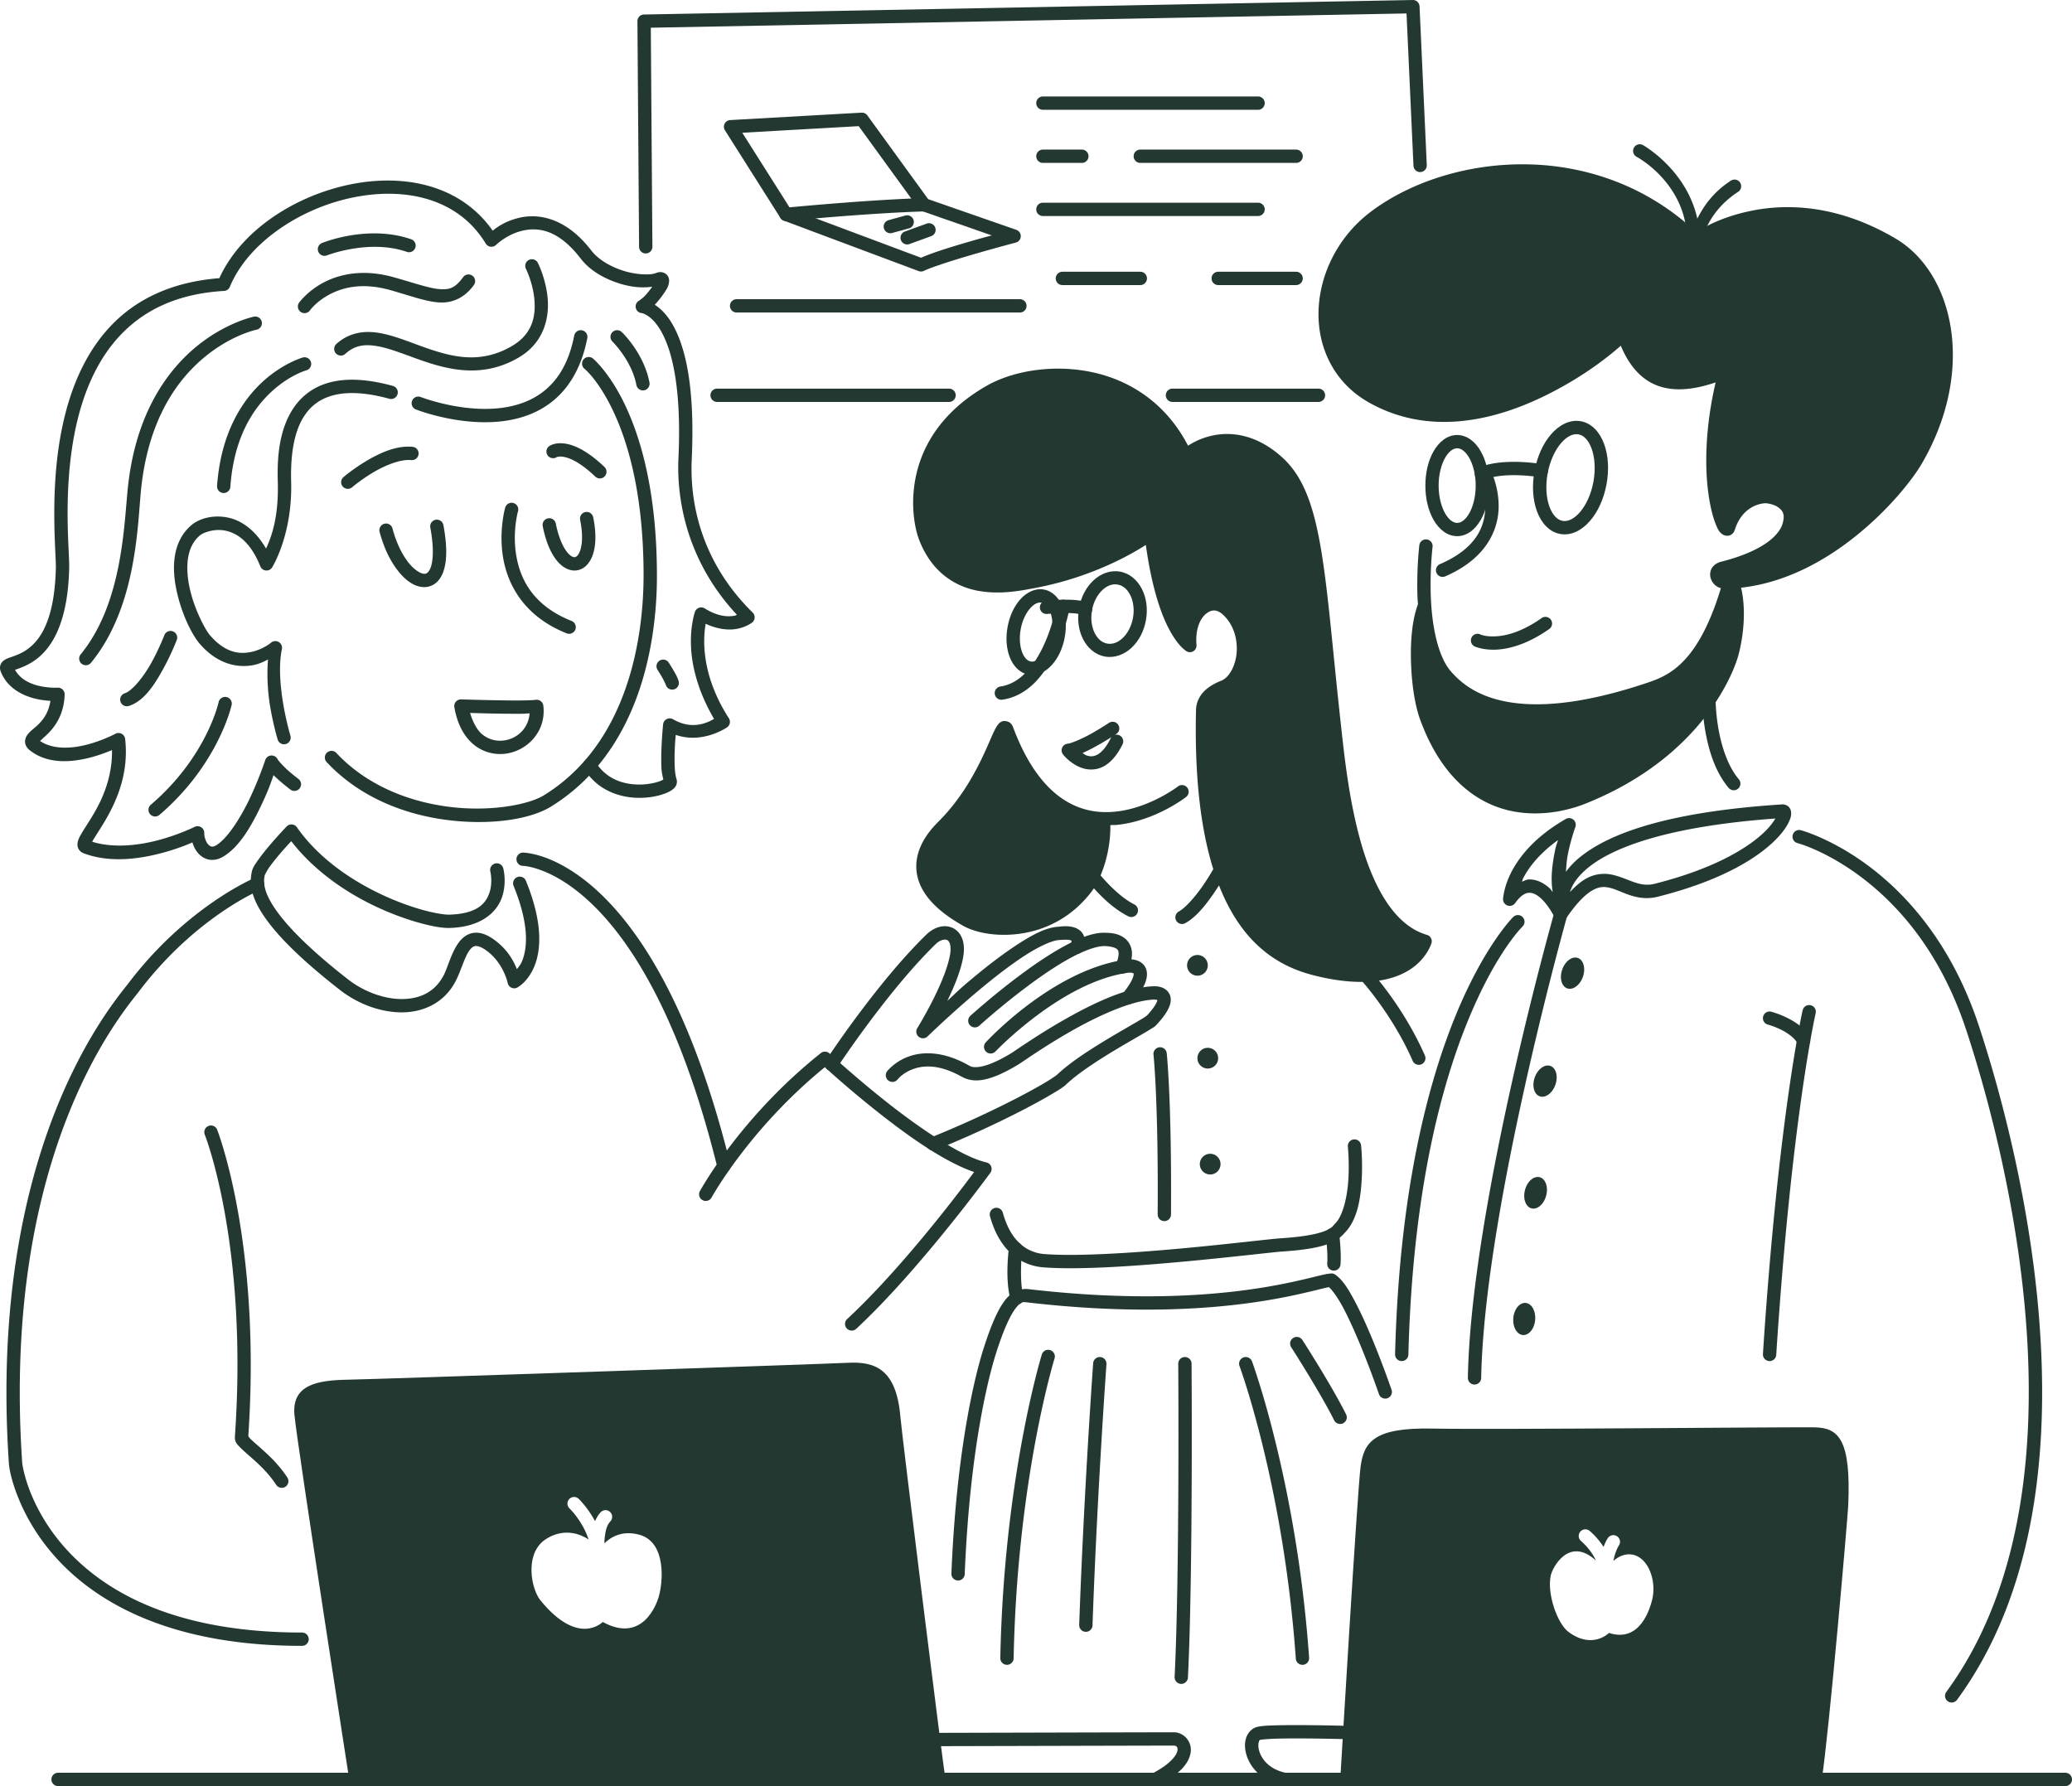
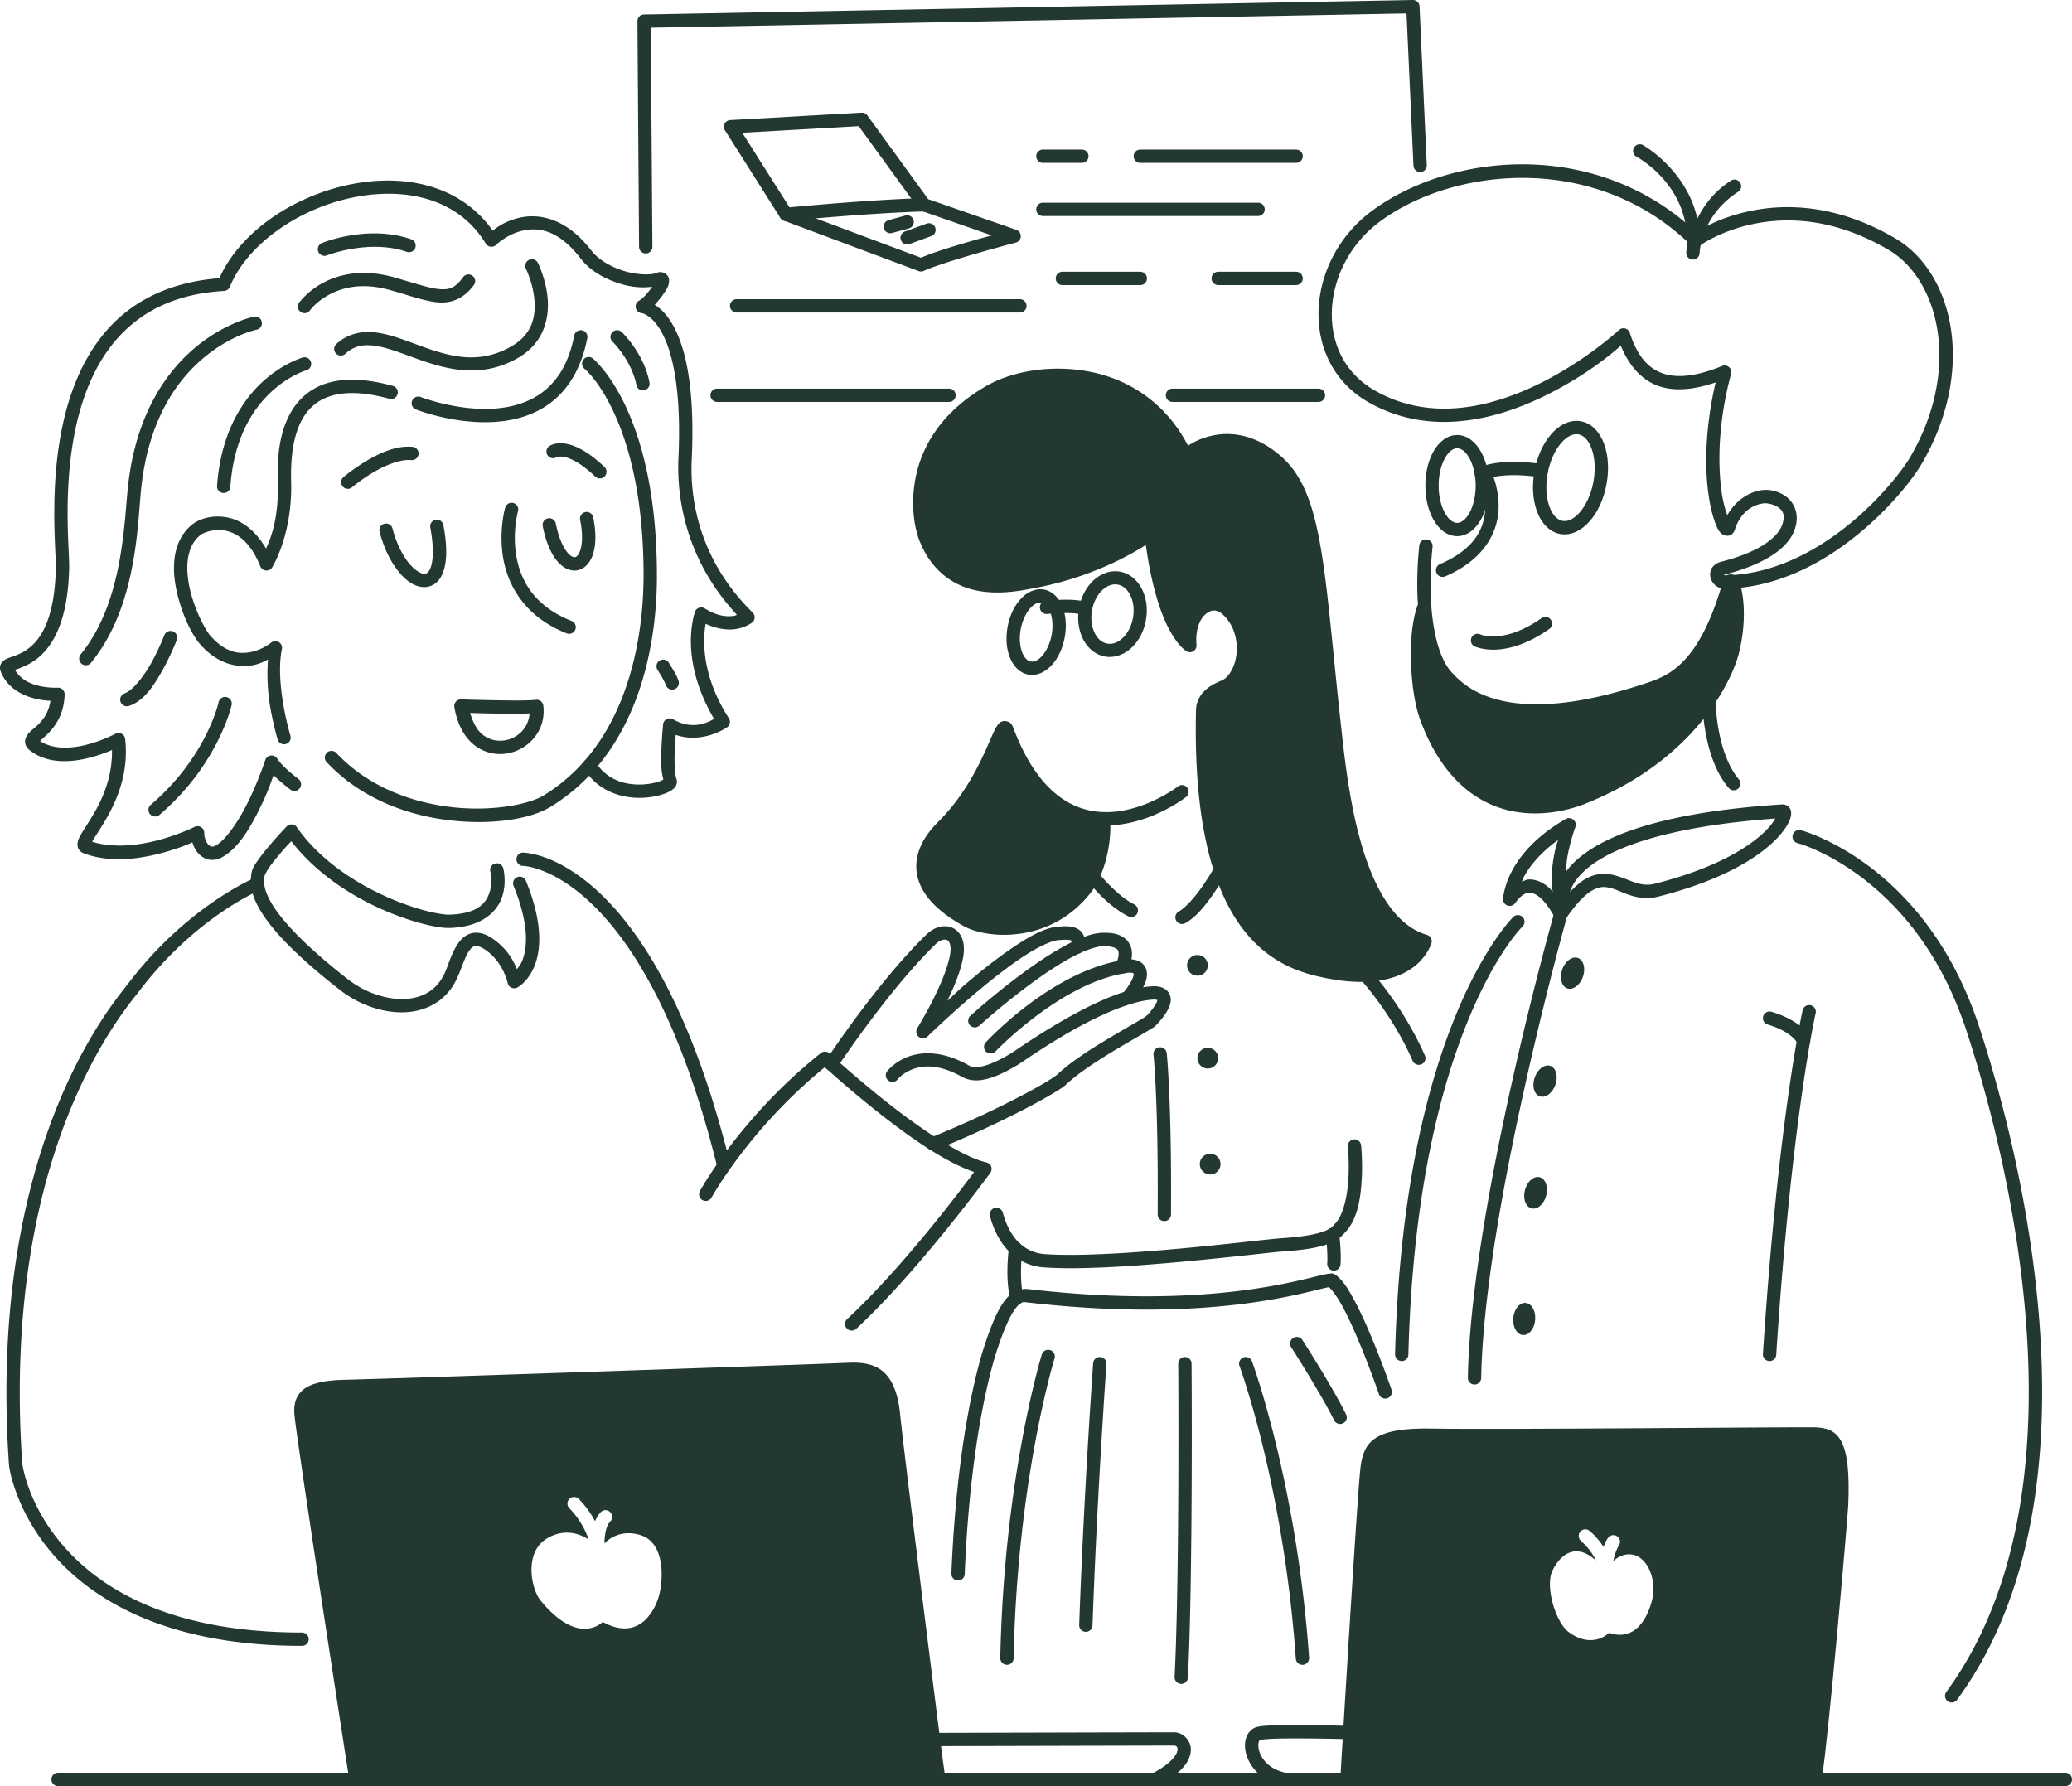
<svg xmlns="http://www.w3.org/2000/svg" width="4665.05" height="4021.467" viewBox="0 0 4665.05 4021.467" xml:space="preserve" style="clip-rule:evenodd;fill-rule:evenodd;stroke-linecap:round;stroke-linejoin:round;stroke-miterlimit:1.5" id="svg1990">
  <defs id="defs1990" />
  <g id="notion-developer-daily-presenting-product" style="fill:#233831;stroke-width:0.1" transform="matrix(10,0,0,10,-53862.459,-5193.531)">
    <path style="color:#233831;clip-rule:nonzero;fill:#233831;fill-rule:nonzero;stroke-width:0.1;stroke-linecap:butt;stroke-linejoin:miter;-inkscape-stroke:none" d="m 5501.848,632.615 a 1.5,1.5 0 0 0 -1.857,1.027 c 0,0 -1.478,5.079 -0.49,11.15 0.988,6.071 4.63,13.302 14.328,17.16 a 1.5,1.5 0 0 0 1.947,-0.838 1.5,1.5 0 0 0 -0.838,-1.949 c -8.771,-3.49 -11.607,-9.51 -12.477,-14.854 -0.87,-5.343 0.412,-9.84 0.412,-9.84 a 1.5,1.5 0 0 0 -1.025,-1.857 z" id="path1781" />
    <path style="color:#233831;clip-rule:nonzero;fill:#233831;fill-rule:nonzero;stroke-width:0.1;stroke-linecap:butt;stroke-linejoin:miter;-inkscape-stroke:none" d="m 5518.033,634.65 a 1.5,1.5 0 0 0 -1.17,1.77 c 0.591,2.899 0.506,5.119 0.123,6.514 -0.383,1.394 -0.952,1.797 -1.266,1.861 -0.314,0.065 -0.969,-0.067 -1.869,-1.232 -0.9,-1.166 -1.858,-3.259 -2.469,-6.324 a 1.5,1.5 0 0 0 -1.764,-1.178 1.5,1.5 0 0 0 -1.178,1.764 c 0.674,3.385 1.725,5.876 3.035,7.572 1.31,1.696 3.067,2.705 4.85,2.338 1.782,-0.367 2.993,-1.97 3.553,-4.006 0.56,-2.036 0.583,-4.671 -0.076,-7.906 a 1.5,1.5 0 0 0 -1.77,-1.172 z" id="path1782" />
    <path style="color:#233831;clip-rule:nonzero;fill:#233831;fill-rule:nonzero;stroke-width:0.1;stroke-linecap:butt;stroke-linejoin:miter;-inkscape-stroke:none" d="m 5513.582,619.248 c -1.064,-0.173 -1.926,-0.091 -2.545,0.066 -0.619,0.158 -1.115,0.471 -1.115,0.471 a 1.5,1.5 0 0 0 -0.385,2.086 1.5,1.5 0 0 0 2.086,0.385 c 0,0 -0.078,0.026 0.154,-0.033 0.232,-0.059 0.652,-0.123 1.322,-0.014 1.34,0.218 3.718,1.163 7.168,4.453 a 1.5,1.5 0 0 0 2.121,-0.051 1.5,1.5 0 0 0 -0.051,-2.119 c -3.74,-3.565 -6.628,-4.898 -8.756,-5.244 z" id="path1783" />
    <path style="color:#233831;clip-rule:nonzero;fill:#233831;fill-rule:nonzero;stroke-width:0.1;stroke-linecap:butt;stroke-linejoin:miter;-inkscape-stroke:none" d="m 5479.133,619.959 c -3.727,-0.352 -7.503,1.455 -10.457,3.217 -2.954,1.761 -5.1,3.604 -5.1,3.604 a 1.5,1.5 0 0 0 -0.162,2.115 1.5,1.5 0 0 0 2.115,0.162 c 0,0 1.97,-1.684 4.684,-3.303 2.714,-1.618 6.156,-3.043 8.639,-2.809 a 1.5,1.5 0 0 0 1.635,-1.352 1.5,1.5 0 0 0 -1.353,-1.635 z" id="path1784" />
    <path style="color:#233831;clip-rule:nonzero;fill:#233831;fill-rule:nonzero;stroke-width:0.1;stroke-linecap:butt;stroke-linejoin:miter;-inkscape-stroke:none" d="m 5484.328,636.383 a 1.5,1.5 0 0 0 -1.201,1.75 c 0.799,4.283 0.665,7.211 0.158,8.779 -0.253,0.784 -0.576,1.205 -0.832,1.406 -0.256,0.201 -0.457,0.26 -0.83,0.221 -0.746,-0.078 -2.159,-0.893 -3.508,-2.639 -1.349,-1.746 -2.65,-4.327 -3.502,-7.557 a 1.5,1.5 0 0 0 -1.834,-1.066 1.5,1.5 0 0 0 -1.066,1.832 c 0.943,3.572 2.381,6.495 4.029,8.627 1.648,2.132 3.49,3.57 5.568,3.787 1.039,0.109 2.142,-0.175 2.996,-0.846 0.854,-0.671 1.448,-1.654 1.832,-2.844 0.768,-2.379 0.789,-5.683 -0.062,-10.25 a 1.5,1.5 0 0 0 -1.748,-1.201 z" id="path1785" />
    <path style="color:#233831;clip-rule:nonzero;fill:#233831;fill-rule:nonzero;stroke-width:0.1;stroke-linecap:butt;stroke-linejoin:miter;-inkscape-stroke:none" d="m 5466.418,604.863 c -2.443,-0.087 -4.582,0.178 -6.455,0.742 -3.747,1.127 -6.354,3.478 -8.021,6.223 -3.336,5.489 -3.245,12.458 -3.148,16.129 a 1.5,1.5 0 0 0 0,0.002 c 0.213,7.943 -1.471,12.383 -2.654,14.906 -2.393,-4.13 -5.461,-6.292 -8.412,-6.941 -3.594,-0.791 -6.69,0.238 -8.379,1.658 a 1.5,1.5 0 0 0 0,0.002 c -2.175,1.83 -3.312,4.337 -3.728,6.947 -0.416,2.61 -0.159,5.356 0.416,7.965 1.15,5.217 3.425,9.768 5.172,11.799 4.126,4.802 8.841,5.499 12.268,4.77 1.281,-0.273 2.2,-0.767 3.107,-1.223 -0.291,3.666 -0.052,7.506 0.514,10.766 0.719,4.138 1.662,7.258 1.662,7.258 a 1.5,1.5 0 0 0 1.871,1 1.5,1.5 0 0 0 1.002,-1.869 c 0,0 -0.892,-2.947 -1.578,-6.9 -0.686,-3.953 -1.125,-8.897 -0.342,-12.586 a 1.5,1.5 0 0 0 -2.439,-1.453 c 0,0 -1.809,1.518 -4.42,2.074 -2.611,0.556 -5.845,0.311 -9.369,-3.791 -1.012,-1.176 -3.478,-5.781 -4.516,-10.488 -0.519,-2.353 -0.716,-4.761 -0.383,-6.848 0.333,-2.087 1.149,-3.82 2.699,-5.125 0.682,-0.573 3.2,-1.599 5.803,-1.025 2.604,0.573 5.553,2.502 7.77,8.016 a 1.5,1.5 0 0 0 2.656,0.244 c 0,0 4.603,-7.304 4.283,-19.234 v -0.002 c -0.094,-3.574 0,-10.024 2.713,-14.49 1.357,-2.233 3.289,-3.995 6.324,-4.908 3.036,-0.913 7.257,-0.945 13.076,0.658 a 1.5,1.5 0 0 0 1.844,-1.049 1.5,1.5 0 0 0 -1.047,-1.844 c -3.093,-0.852 -5.84,-1.293 -8.283,-1.381 z" id="path1786" />
    <path style="color:#233831;clip-rule:nonzero;fill:#233831;fill-rule:nonzero;stroke-width:0.1;stroke-linecap:butt;stroke-linejoin:miter;-inkscape-stroke:none" d="m 5517.289,593.727 a 1.5,1.5 0 0 0 -1.76,1.186 c -1.271,6.525 -4.002,10.463 -7.365,12.912 -3.363,2.45 -7.458,3.417 -11.5,3.572 -8.083,0.311 -15.691,-2.652 -15.691,-2.652 a 1.5,1.5 0 0 0 -1.945,0.846 1.5,1.5 0 0 0 0.846,1.945 c 0,0 8.027,3.201 16.906,2.859 4.44,-0.171 9.157,-1.236 13.15,-4.145 3.993,-2.908 7.161,-7.654 8.545,-14.764 a 1.5,1.5 0 0 0 -1.185,-1.76 z" id="path1787" />
    <path style="color:#233831;clip-rule:nonzero;fill:#233831;fill-rule:nonzero;stroke-width:0.1;stroke-linecap:butt;stroke-linejoin:miter;-inkscape-stroke:none" d="m 5519.734,600.064 a 1.5,1.5 0 0 0 -2.109,0.225 1.5,1.5 0 0 0 0.225,2.109 c 0,0 3.026,2.384 6.32,9.229 3.295,6.845 6.711,18.039 6.963,35.316 0.08,5.778 0.554,37.336 -22.457,51.492 -3.31,2.037 -11.616,3.682 -20.664,2.654 -9.048,-1.028 -18.894,-4.571 -26.033,-12.199 a 1.5,1.5 0 0 0 -2.121,-0.07 1.5,1.5 0 0 0 -0.07,2.121 c 7.761,8.292 18.315,12.041 27.887,13.129 9.572,1.088 18.105,-0.329 22.574,-3.08 24.708,-15.201 23.964,-48.37 23.885,-54.09 a 1.5,1.5 0 0 0 0,-0.002 c -0.258,-17.654 -3.762,-29.305 -7.26,-36.572 -3.498,-7.267 -7.139,-10.262 -7.139,-10.262 z" id="path1788" />
    <path style="color:#233831;clip-rule:nonzero;fill:#233831;fill-rule:nonzero;stroke-width:0.1;stroke-linecap:butt;stroke-linejoin:miter;-inkscape-stroke:none" d="m 5490.072,676.824 a 1.5,1.5 0 0 0 -1.529,1.75 c 0.664,3.915 2.275,6.737 4.416,8.471 2.14,1.734 4.758,2.325 7.184,1.996 4.85,-0.658 9.142,-5.044 8.428,-10.82 a 1.5,1.5 0 0 0 -1.772,-1.289 c -0.154,0.03 -1.61,0.122 -3.287,0.133 -1.677,0.011 -3.733,-0.011 -5.726,-0.047 -3.986,-0.071 -7.713,-0.193 -7.713,-0.193 z m 2.01,3.051 c 1.295,0.039 2.726,0.09 5.649,0.143 2.007,0.036 4.082,0.059 5.803,0.047 0.877,-0.006 1.315,-0.069 1.953,-0.094 -0.253,3.371 -2.785,5.696 -5.748,6.098 -1.685,0.229 -3.409,-0.153 -4.891,-1.354 -1.159,-0.939 -2.093,-2.632 -2.766,-4.84 z" id="path1789" />
    <path style="color:#233831;clip-rule:nonzero;fill:#233831;fill-rule:nonzero;stroke-width:0.1;stroke-linecap:butt;stroke-linejoin:miter;-inkscape-stroke:none" d="m 5525.156,593.699 a 1.5,1.5 0 0 0 -1.049,0.465 1.5,1.5 0 0 0 0.049,2.121 c 0,0 4.305,4.198 5.373,9.754 a 1.5,1.5 0 0 0 1.756,1.189 1.5,1.5 0 0 0 1.189,-1.756 c -1.292,-6.722 -6.246,-11.359 -6.246,-11.359 a 1.5,1.5 0 0 0 -1.072,-0.414 z" id="path1790" />
    <path style="color:#233831;clip-rule:nonzero;fill:#233831;fill-rule:nonzero;stroke-width:0.1;stroke-linecap:butt;stroke-linejoin:miter;-inkscape-stroke:none" d="m 5506.469,577.793 a 1.5,1.5 0 0 0 -1.145,0.088 1.5,1.5 0 0 0 -0.66,2.016 c 0,0 1.553,3.098 1.893,6.836 0.34,3.738 -0.36,7.788 -5.062,10.539 -7.501,4.386 -14.266,2.26 -20.84,-0.131 -3.287,-1.196 -6.455,-2.475 -9.598,-2.906 -3.143,-0.431 -6.378,0.123 -9.08,2.568 a 1.5,1.5 0 0 0 -0.105,2.117 1.5,1.5 0 0 0 2.117,0.105 c 2.033,-1.841 4.065,-2.175 6.662,-1.818 2.597,0.356 5.641,1.538 8.979,2.752 6.676,2.428 14.812,4.913 23.381,-0.098 5.757,-3.369 6.934,-8.994 6.533,-13.4 -0.4,-4.406 -2.203,-7.922 -2.203,-7.922 a 1.5,1.5 0 0 0 -0.871,-0.746 z" id="path1791" />
    <path style="color:#233831;clip-rule:nonzero;fill:#233831;fill-rule:nonzero;stroke-width:0.1;stroke-linecap:butt;stroke-linejoin:miter;-inkscape-stroke:none" d="m 5469.924,580.873 c -4.657,-0.364 -8.355,0.756 -11.006,2.189 -3.534,1.911 -5.33,4.434 -5.33,4.434 a 1.5,1.5 0 0 0 0.359,2.09 1.5,1.5 0 0 0 2.09,-0.357 c 0,0 1.349,-1.928 4.307,-3.527 2.958,-1.599 7.405,-2.815 13.744,-1.037 4.471,1.254 7.767,2.515 10.793,2.768 3.026,0.252 5.846,-0.88 8.053,-3.898 a 1.5,1.5 0 0 0 -0.326,-2.098 1.5,1.5 0 0 0 -2.096,0.326 c -1.793,2.452 -3.059,2.874 -5.383,2.68 -2.324,-0.194 -5.642,-1.379 -10.23,-2.666 -1.763,-0.494 -3.422,-0.781 -4.975,-0.902 z" id="path1792" />
    <path style="color:#233831;clip-rule:nonzero;fill:#233831;fill-rule:nonzero;stroke-width:0.1;stroke-linecap:butt;stroke-linejoin:miter;-inkscape-stroke:none" d="m 5471.537,571.918 c -7.032,-0.244 -12.797,2.154 -12.797,2.154 a 1.5,1.5 0 0 0 -0.828,1.953 1.5,1.5 0 0 0 1.953,0.826 c 0,0 9.509,-3.735 17.975,-0.789 a 1.5,1.5 0 0 0 1.91,-0.924 1.5,1.5 0 0 0 -0.924,-1.91 c -2.459,-0.856 -4.945,-1.229 -7.289,-1.311 z" id="path1793" />
    <path style="color:#233831;clip-rule:nonzero;fill:#233831;fill-rule:nonzero;stroke-width:0.1;stroke-linecap:butt;stroke-linejoin:miter;-inkscape-stroke:none" d="m 5454.41,599.848 c 0,0 -4.516,1.274 -9.105,5.523 -4.59,4.249 -9.348,11.557 -10.188,23.379 a 1.5,1.5 0 0 0 1.389,1.604 1.5,1.5 0 0 0 1.603,-1.391 c 0.79,-11.12 5.13,-17.593 9.232,-21.391 4.103,-3.798 7.873,-4.836 7.873,-4.836 a 1.5,1.5 0 0 0 1.043,-1.848 1.5,1.5 0 0 0 -1.848,-1.041 z" id="path1794" />
    <path style="color:#233831;clip-rule:nonzero;fill:#233831;fill-rule:nonzero;stroke-width:0.1;stroke-linecap:butt;stroke-linejoin:miter;-inkscape-stroke:none" d="m 5443.416,590.648 c 0,0 -6.28,1.28 -12.885,6.684 -6.604,5.404 -13.625,15.013 -15.449,31.359 -0.917,8.275 -1.076,26.285 -10.67,37.994 a 1.5,1.5 0 0 0 0.209,2.111 1.5,1.5 0 0 0 2.111,-0.211 c 10.525,-12.846 10.467,-31.775 11.33,-39.562 v -0.002 c 1.746,-15.638 8.296,-24.398 14.369,-29.367 6.073,-4.969 11.578,-6.066 11.578,-6.066 a 1.5,1.5 0 0 0 1.174,-1.766 1.5,1.5 0 0 0 -1.768,-1.174 z" id="path1795" />
    <path style="color:#233831;clip-rule:nonzero;fill:#233831;fill-rule:nonzero;stroke-width:0.1;stroke-linecap:butt;stroke-linejoin:miter;-inkscape-stroke:none" d="m 5474.221,560.006 c -3.195,-0.052 -6.448,0.293 -9.639,0.984 -12.438,2.695 -24.213,10.517 -28.947,20.998 -10.655,0.822 -18.505,4.701 -24.016,10.305 -5.673,5.768 -8.931,13.218 -10.793,20.734 -1.862,7.516 -2.332,15.123 -2.357,21.328 -0.026,6.205 0.388,11.151 0.354,12.756 -0.249,11.719 -3.439,16.204 -6.223,18.291 -1.392,1.044 -2.728,1.503 -3.834,1.895 -0.553,0.196 -1.041,0.324 -1.611,0.732 -0.285,0.204 -0.626,0.534 -0.803,1.035 -0.176,0.501 -0.108,1.059 0.043,1.449 v 0 c 1.447,3.743 4.878,5.423 7.703,6.129 1.335,0.334 2.549,0.452 3.504,0.506 -0.453,2.892 -1.808,4.489 -3.119,5.686 -0.766,0.7 -1.497,1.159 -2.113,2.035 -0.308,0.438 -0.602,1.169 -0.432,1.914 0.171,0.745 0.649,1.229 1.149,1.609 4.007,3.052 9.236,2.6 13.318,1.568 2.004,-0.506 3.764,-1.176 5.059,-1.729 0.09,5.659 -1.845,10.396 -3.881,13.951 -1.149,2.005 -2.277,3.616 -3.033,4.926 -0.378,0.655 -0.692,1.2 -0.822,1.953 -0.065,0.377 -0.074,0.864 0.164,1.363 0.238,0.499 0.724,0.873 1.148,1.035 5.837,2.227 12.4,1.336 17.51,-0.012 3.24,-0.855 5.483,-1.751 7.019,-2.42 0.272,0.91 0.691,1.776 1.355,2.498 0.594,0.646 1.392,1.182 2.353,1.371 0.962,0.189 2.03,-0.004 3.006,-0.547 a 1.5,1.5 0 0 0 0,-0.002 c 3.922,-2.184 6.766,-7.39 8.965,-12.059 1.588,-3.371 2.058,-4.927 2.578,-6.404 0.485,0.472 0.989,0.933 1.486,1.365 1.22,1.061 2.32,1.885 2.32,1.885 a 1.5,1.5 0 0 0 2.1,-0.301 1.5,1.5 0 0 0 -0.301,-2.1 c 0,0 -1.023,-0.768 -2.15,-1.748 -1.127,-0.98 -2.365,-2.336 -2.545,-2.699 a 1.5,1.5 0 0 0 -2.769,0.201 c 0,0 -1.323,4.046 -3.432,8.521 -2.108,4.474 -5.184,9.308 -7.711,10.717 -0.474,0.264 -0.742,0.269 -0.969,0.225 -0.226,-0.045 -0.468,-0.177 -0.727,-0.457 -0.516,-0.561 -0.923,-1.722 -0.896,-2.572 a 1.5,1.5 0 0 0 -2.174,-1.389 c 0,0 -3.48,1.749 -8.275,3.014 -4.511,1.19 -10.074,1.799 -14.77,0.332 0.063,-0.128 0.042,-0.117 0.131,-0.271 0.633,-1.096 1.816,-2.8 3.039,-4.936 2.446,-4.27 5.103,-10.412 4.238,-17.951 a 1.5,1.5 0 0 0 -2.203,-1.148 c 0,0 -2.878,1.551 -6.551,2.479 -3.534,0.893 -7.563,1.056 -10.406,-0.863 0.282,-0.264 0.591,-0.544 1.242,-1.139 1.768,-1.614 4.161,-4.465 4.299,-9.32 a 1.5,1.5 0 0 0 -1.594,-1.539 c 0,0 -2.065,0.121 -4.387,-0.459 -2.061,-0.515 -4.07,-1.56 -5.195,-3.553 0.076,-0.029 0.053,-0.024 0.139,-0.055 1.072,-0.379 2.833,-0.973 4.633,-2.322 3.599,-2.699 7.163,-8.363 7.424,-20.627 0.046,-2.158 -0.379,-6.745 -0.354,-12.807 0.025,-6.062 0.494,-13.451 2.27,-20.621 1.776,-7.17 4.851,-14.097 10.02,-19.352 5.168,-5.255 12.424,-8.919 22.943,-9.539 A 1.5,1.5 0 0 0 5438,583.93 c 3.937,-9.589 15.278,-17.421 27.217,-20.008 11.938,-2.586 24.11,-0.082 30.393,10.271 a 1.5,1.5 0 0 0 2.344,0.281 c 0,0 2.403,-2.363 5.916,-3.176 3.513,-0.813 8.04,-0.323 13.115,6.266 v 0 c 2.218,2.888 5.665,4.7 9.006,5.703 2.626,0.788 5.02,0.945 7.104,0.639 -0.484,0.701 -1.107,1.479 -1.678,2.08 -0.595,0.626 -1.37,1.067 -1.049,0.957 a 1.5,1.5 0 0 0 0.379,2.914 c 0,0 0.276,-0.019 1.074,0.447 0.798,0.466 1.953,1.407 3.139,3.402 2.371,3.99 4.795,12.266 4.037,28.811 a 1.5,1.5 0 0 0 0,0.002 c -0.227,5.001 -0.189,20.954 13.158,35.252 -0.291,0.101 -0.187,0.159 -0.602,0.23 -1.491,0.258 -3.689,0.165 -6.639,-1.664 a 1.5,1.5 0 0 0 -2.201,0.766 c 0,0 -1.051,2.966 -0.9,7.562 0.14,4.267 1.403,10.084 5.197,16.547 -1.406,0.832 -4.893,2.608 -9.221,0.086 a 1.5,1.5 0 0 0 -2.246,1.145 c 0,0 -0.256,2.51 -0.369,5.383 -0.057,1.436 -0.079,2.966 -0.014,4.352 0.048,1.023 0.235,1.846 0.438,2.68 -0.176,0.106 -0.361,0.225 -0.746,0.369 -1.032,0.385 -2.644,0.735 -4.416,0.764 -3.543,0.058 -7.601,-1.028 -10.156,-5.139 a 1.5,1.5 0 0 0 -2.066,-0.482 1.5,1.5 0 0 0 -0.482,2.066 c 3.195,5.141 8.512,6.624 12.754,6.555 2.121,-0.035 4.003,-0.425 5.416,-0.953 0.707,-0.264 1.292,-0.545 1.799,-0.941 0.253,-0.198 0.501,-0.422 0.713,-0.797 0.211,-0.375 0.354,-1.031 0.125,-1.605 a 1.5,1.5 0 0 0 0,-0.004 c -0.133,-0.331 -0.32,-1.408 -0.379,-2.654 -0.059,-1.246 -0.041,-2.708 0.014,-4.09 0.066,-1.666 0.134,-2.169 0.215,-3.135 6.137,2.133 11.578,-1.715 11.578,-1.715 a 1.5,1.5 0 0 0 0.383,-2.025 c -4.241,-6.606 -5.402,-12.383 -5.537,-16.502 -0.067,-2.062 0.114,-3.672 0.312,-4.77 2.746,1.269 5.161,1.467 6.941,1.158 2.161,-0.375 3.527,-1.439 3.527,-1.439 a 1.5,1.5 0 0 0 0.115,-2.24 c -14.116,-13.88 -13.94,-29.665 -13.715,-34.621 v -0.002 c 0.772,-16.877 -1.623,-25.714 -4.455,-30.48 -1.303,-2.194 -2.691,-3.439 -3.881,-4.203 0.696,-0.741 1.407,-1.608 1.988,-2.465 0.601,-0.885 1.125,-1.579 1.238,-2.719 0.028,-0.285 0.028,-0.64 -0.152,-1.049 -0.18,-0.409 -0.603,-0.806 -1.018,-0.965 -0.83,-0.318 -1.373,-0.097 -1.941,0.115 -1.054,0.393 -4.009,0.379 -6.918,-0.494 -2.909,-0.873 -5.839,-2.508 -7.49,-4.658 a 1.5,1.5 0 0 0 0,-0.002 c -5.595,-7.263 -11.708,-8.39 -16.168,-7.357 -2.974,0.688 -4.834,1.961 -6.024,2.91 -5.393,-7.706 -13.908,-11.133 -22.949,-11.281 z" id="path1800" />
    <path style="color:#233831;clip-rule:nonzero;fill:#233831;fill-rule:nonzero;stroke-width:0.1;stroke-linecap:butt;stroke-linejoin:miter;-inkscape-stroke:none" d="m 5534.736,668.104 a 1.5,1.5 0 0 0 -0.441,2.076 c 0,0 0.415,0.64 0.867,1.41 0.452,0.77 0.944,1.79 0.986,1.941 a 1.5,1.5 0 0 0 1.852,1.037 1.5,1.5 0 0 0 1.035,-1.852 c -0.267,-0.945 -0.794,-1.808 -1.285,-2.645 -0.491,-0.837 -0.94,-1.527 -0.94,-1.527 a 1.5,1.5 0 0 0 -2.074,-0.441 z" id="path1801" />
    <path style="color:#233831;clip-rule:nonzero;fill:#233831;fill-rule:nonzero;stroke-width:0.1;stroke-linecap:butt;stroke-linejoin:miter;-inkscape-stroke:none" d="m 5425.176,661.508 a 1.5,1.5 0 0 0 -1.936,0.869 c 0,0 -1.142,2.998 -2.898,6.176 -1.756,3.178 -4.329,6.361 -5.992,6.889 a 1.5,1.5 0 0 0 -0.977,1.883 1.5,1.5 0 0 0 1.883,0.977 c 3.487,-1.106 5.835,-4.902 7.711,-8.297 1.876,-3.394 3.078,-6.561 3.078,-6.561 a 1.5,1.5 0 0 0 -0.869,-1.936 z" id="path1804" />
    <path style="color:#233831;clip-rule:nonzero;fill:#233831;fill-rule:nonzero;stroke-width:0.1;stroke-linecap:butt;stroke-linejoin:miter;-inkscape-stroke:none" d="m 5437.25,676.303 a 1.5,1.5 0 0 0 -1.783,1.148 c 0,0 -2.643,12.298 -15.27,23.1 a 1.5,1.5 0 0 0 -0.164,2.115 1.5,1.5 0 0 0 2.115,0.164 c 13.333,-11.406 16.25,-24.742 16.25,-24.742 a 1.5,1.5 0 0 0 -1.148,-1.785 z" id="path1805" />
    <path style="color:#233831;clip-rule:nonzero;fill:#233831;fill-rule:nonzero;stroke-width:0.1;stroke-linecap:butt;stroke-linejoin:miter;-inkscape-stroke:none" d="m 5451.979,704.98 a 1.5,1.5 0 0 0 -1.199,0.459 c 0,0 -1.822,1.9 -3.693,4.096 -0.936,1.098 -1.887,2.269 -2.65,3.348 -0.762,1.077 -1.389,1.885 -1.566,3.104 -0.074,0.496 -0.267,1.551 -0.092,2.916 0.176,1.365 0.704,3.062 1.904,5.141 2.401,4.158 7.464,9.913 18.139,18.232 3.95,3.077 9.019,5.019 13.883,5.016 4.864,-0.004 9.627,-2.147 12.154,-7.082 1.15,-2.246 1.94,-5.218 2.994,-6.738 0.527,-0.76 0.947,-1.053 1.435,-1.107 0.488,-0.054 1.393,0.146 2.838,1.285 a 1.5,1.5 0 0 0 0,0.002 c 3.549,2.793 4.426,7.016 4.426,7.016 a 1.5,1.5 0 0 0 2.18,1.031 c 0,0 0.765,-0.426 1.572,-1.258 0.807,-0.832 1.763,-2.135 2.443,-4.012 1.361,-3.754 1.59,-9.713 -2.094,-18.762 a 1.5,1.5 0 0 0 -1.955,-0.824 1.5,1.5 0 0 0 -0.824,1.955 c 3.496,8.586 3.105,13.7 2.051,16.607 -0.387,1.068 -0.86,1.6 -1.305,2.164 -0.734,-1.848 -1.978,-4.182 -4.639,-6.275 -1.785,-1.407 -3.435,-2.088 -5.025,-1.91 -1.59,0.177 -2.772,1.23 -3.568,2.379 -1.593,2.298 -2.339,5.4 -3.199,7.08 -2.013,3.929 -5.445,5.446 -9.488,5.449 -4.043,0.003 -8.596,-1.704 -12.035,-4.383 -10.505,-8.188 -15.304,-13.762 -17.385,-17.365 -1.04,-1.801 -1.408,-3.094 -1.527,-4.023 -0.12,-0.93 -0.01,-1.477 0.084,-2.092 a 1.5,1.5 0 0 0 0,-0.006 c -0.016,0.112 0.372,-0.851 1.047,-1.805 0.675,-0.954 1.583,-2.077 2.484,-3.135 1.238,-1.452 1.809,-2.034 2.455,-2.725 5.228,6.752 12.412,11.594 19.086,14.727 3.58,1.681 6.995,2.892 9.865,3.68 2.87,0.788 5.129,1.171 6.723,1.123 7.185,-0.215 10.637,-3.606 11.777,-6.945 1.141,-3.339 0.279,-6.49 0.279,-6.49 a 1.5,1.5 0 0 0 -1.828,-1.076 1.5,1.5 0 0 0 -1.076,1.828 c 0,0 0.584,2.428 -0.215,4.768 -0.799,2.339 -2.672,4.728 -9.027,4.918 -0.947,0.029 -3.142,-0.277 -5.84,-1.018 -2.698,-0.741 -5.965,-1.898 -9.383,-3.502 -6.835,-3.208 -14.249,-8.211 -19.094,-15.152 a 1.5,1.5 0 0 0 -1.113,-0.637 z" id="path1857" />
-     <path style="color:#233831;clip-rule:nonzero;fill:#233831;fill-rule:nonzero;stroke-width:0.1;stroke-linecap:butt;stroke-linejoin:miter;-inkscape-stroke:none" d="m 5433.19,772.869 a 1.5,1.5 0 0 0 -0.842,1.949 c 0,0 9.789,24.567 6.789,67.967 0,8e-4 1e-4,10e-4 0,0.002 -0.098,1.34 0.647,1.916 1.291,2.57 0.644,0.655 1.453,1.338 2.357,2.137 1.808,1.597 3.983,3.623 5.641,6.17 a 1.5,1.5 0 0 0 2.074,0.439 1.5,1.5 0 0 0 0.44,-2.076 c -1.913,-2.939 -4.318,-5.146 -6.17,-6.781 -0.926,-0.818 -1.716,-1.499 -2.201,-1.992 -0.48,-0.488 -0.398,-0.828 -0.44,-0.254 3.038,-43.935 -6.992,-69.289 -6.992,-69.289 a 1.5,1.5 0 0 0 -1.947,-0.842 z" id="path1860" />
    <path style="color:#233831;clip-rule:nonzero;fill:#233831;fill-rule:nonzero;stroke-width:0.1;stroke-linecap:butt;stroke-linejoin:miter;-inkscape-stroke:none" d="m 5443.648,716.99 c 0,0 -15.283,6.345 -28.521,23.793 -0.738,0.972 -3.216,3.919 -6.281,8.701 -3.066,4.782 -6.782,11.482 -10.236,20.27 -6.909,17.574 -12.768,43.497 -10.363,79.109 a 1.5,1.5 0 0 0 0,0.002 c 0.084,1.22 0.616,4.12 2.287,8.146 1.671,4.026 4.483,9.037 9.117,13.928 9.268,9.781 25.819,18.988 54.602,18.988 a 1.5,1.5 0 0 0 1.5,-1.5 1.5,1.5 0 0 0 -1.5,-1.5 c -28.147,0 -43.729,-8.875 -52.424,-18.051 -4.347,-4.588 -6.973,-9.276 -8.525,-13.016 -1.551,-3.738 -2.028,-6.667 -2.064,-7.199 v -0.002 c -2.375,-35.187 3.411,-60.631 10.164,-77.809 3.377,-8.589 6.996,-15.11 9.969,-19.748 2.973,-4.638 5.239,-7.312 6.146,-8.508 12.781,-16.846 27.279,-22.832 27.279,-22.832 a 1.5,1.5 0 0 0 0.81,-1.961 1.5,1.5 0 0 0 -1.959,-0.812 z" id="path1861" />
    <path style="color:#233831;clip-rule:nonzero;fill:#233831;fill-rule:nonzero;stroke-width:0.1;stroke-linecap:butt;stroke-linejoin:miter;-inkscape-stroke:none" d="m 5399.322,918.5 a 1.5,1.5 0 0 0 -1.5,1.5 1.5,1.5 0 0 0 1.5,1.5 h 451.93 a 1.5,1.5 0 0 0 1.5,-1.5 1.5,1.5 0 0 0 -1.5,-1.5 z" id="path1914" />
    <path style="color:#233831;clip-rule:nonzero;fill:#233831;fill-rule:nonzero;stroke-width:0.1;stroke-linecap:butt;stroke-linejoin:miter;-inkscape-stroke:none" d="m 5571.049,756.467 c -18.207,14.484 -27.225,31.074 -27.225,31.074 a 1.5,1.5 0 0 0 0.602,2.033 1.5,1.5 0 0 0 2.035,-0.602 c 0,0 8.465,-15.452 25.502,-29.34 1.266,1.159 5.963,5.431 12.551,10.605 6.806,5.345 14.641,10.825 21.051,13 -1.823,2.47 -15.67,21.135 -28.582,33.105 a 1.5,1.5 0 0 0 -0.08,2.119 1.5,1.5 0 0 0 2.119,0.082 c 14.18,-13.145 30.193,-35.119 30.193,-35.119 a 1.5,1.5 0 0 0 -0.881,-2.346 c -5.431,-1.233 -14.534,-7.364 -21.967,-13.201 -7.433,-5.838 -13.365,-11.338 -13.365,-11.338 a 1.5,1.5 0 0 0 -1.953,-0.074 z" id="path1915" />
    <path style="color:#233831;clip-rule:nonzero;fill:#233831;fill-rule:nonzero;stroke-width:0.1;stroke-linecap:butt;stroke-linejoin:miter;-inkscape-stroke:none" d="m 5645.754,741.418 c -6.088,0.316 -13.479,3.891 -19.719,7.43 -3.12,1.769 -5.926,3.544 -8.049,4.934 -2.122,1.39 -3.701,2.478 -3.867,2.58 a 1.5,1.5 0 0 0 0,0.002 c -3.804,2.34 -6.205,3.085 -7.611,3.227 -1.405,0.141 -1.759,-0.145 -2.312,-0.453 v 0 c -5.743,-3.202 -10.376,-3.017 -13.473,-1.865 -3.097,1.152 -4.736,3.27 -4.736,3.27 a 1.5,1.5 0 0 0 0.277,2.102 1.5,1.5 0 0 0 2.103,-0.277 c 0,0 1.07,-1.415 3.4,-2.281 2.33,-0.867 5.843,-1.184 10.969,1.674 0.546,0.304 1.994,1.025 4.072,0.816 2.078,-0.209 4.846,-1.173 8.881,-3.654 v -0.002 c 0.579,-0.355 1.856,-1.261 3.941,-2.627 2.087,-1.367 4.844,-3.108 7.887,-4.834 6.085,-3.452 13.412,-6.784 18.395,-7.043 0.383,-0.02 0.74,0.035 0.902,0.092 -0.01,-7.5e-4 0.043,0.162 -0.248,0.734 -0.324,0.636 -0.998,1.591 -2.141,2.82 0.177,-0.191 -0.178,0.131 -0.627,0.414 -0.449,0.283 -1.074,0.653 -1.818,1.088 -1.49,0.869 -3.463,1.997 -5.588,3.264 -4.251,2.533 -9.09,5.584 -12.135,8.496 -0.086,0.082 -1.151,0.855 -2.676,1.762 -1.526,0.907 -3.608,2.064 -6.135,3.377 -5.053,2.625 -11.889,5.871 -19.705,9.035 a 1.5,1.5 0 0 0 -0.828,1.953 1.5,1.5 0 0 0 1.953,0.828 c 7.914,-3.203 14.826,-6.486 19.963,-9.154 2.568,-1.334 4.693,-2.514 6.285,-3.461 1.592,-0.946 2.554,-1.54 3.215,-2.17 a 1.5,1.5 0 0 0 0,-0.002 c 2.636,-2.522 7.404,-5.59 11.596,-8.088 2.096,-1.249 4.054,-2.366 5.564,-3.248 0.755,-0.441 1.398,-0.822 1.904,-1.141 0.507,-0.319 0.797,-0.449 1.227,-0.912 1.262,-1.357 2.098,-2.48 2.617,-3.502 0.52,-1.022 0.762,-2.016 0.488,-2.988 -0.274,-0.972 -1.096,-1.632 -1.834,-1.91 -0.738,-0.279 -1.461,-0.318 -2.139,-0.283 z" id="path1922" />
    <path style="color:#233831;clip-rule:nonzero;fill:#233831;fill-rule:nonzero;stroke-width:0.1;stroke-linecap:butt;stroke-linejoin:miter;-inkscape-stroke:none" d="m 5639.852,735.398 c -16.664,2.249 -31.656,18.637 -31.656,18.637 a 1.5,1.5 0 0 0 0.074,2.119 1.5,1.5 0 0 0 2.119,-0.074 c 0,0 14.928,-15.693 29.863,-17.709 0.246,-0.033 0.656,-0.026 0.918,0.041 0.262,0.067 0.291,0.126 0.293,0.129 0,0.003 0.118,0.209 -0.166,0.971 -0.284,0.762 -0.975,1.961 -2.279,3.568 a 1.5,1.5 0 0 0 0.219,2.109 1.5,1.5 0 0 0 2.111,-0.219 c 1.43,-1.762 2.298,-3.169 2.762,-4.412 0.464,-1.244 0.517,-2.443 0.01,-3.41 -0.507,-0.968 -1.432,-1.445 -2.205,-1.643 -0.773,-0.198 -1.476,-0.186 -2.061,-0.107 z" id="path1923" />
    <path style="color:#233831;clip-rule:nonzero;fill:#233831;fill-rule:nonzero;stroke-width:0.1;stroke-linecap:butt;stroke-linejoin:miter;-inkscape-stroke:none" d="m 5635.084,729.367 c -2.754,-0.077 -5.806,1.175 -9.07,2.934 -3.265,1.759 -6.696,4.089 -9.842,6.42 -6.291,4.661 -11.447,9.344 -11.447,9.344 a 1.5,1.5 0 0 0 -0.103,2.119 1.5,1.5 0 0 0 2.119,0.102 c 0,0 5.068,-4.598 11.217,-9.154 3.075,-2.278 6.419,-4.54 9.48,-6.189 3.062,-1.65 5.887,-2.624 7.562,-2.576 0.931,0.026 2.199,0.25 2.676,0.643 0.238,0.196 0.366,0.356 0.416,0.846 0.05,0.49 -0.06,1.351 -0.607,2.627 a 1.5,1.5 0 0 0 0.787,1.971 1.5,1.5 0 0 0 1.969,-0.787 c 0.677,-1.578 0.957,-2.913 0.836,-4.113 -0.121,-1.2 -0.724,-2.225 -1.494,-2.859 -1.54,-1.268 -3.406,-1.294 -4.496,-1.324 z" id="path1924" />
    <path style="color:#233831;clip-rule:nonzero;fill:#233831;fill-rule:nonzero;stroke-width:0.1;stroke-linecap:butt;stroke-linejoin:miter;-inkscape-stroke:none" d="m 5625.801,727.906 c -0.643,0.021 -1.149,0.1 -1.377,0.115 -2.688,0.175 -5.673,1.768 -9.004,3.92 -3.332,2.152 -6.913,4.93 -10.226,7.684 -3.08,2.559 -3.496,3.092 -5.664,5.08 1.463,-3.024 2.91,-6.422 3.525,-9.592 a 1.5,1.5 0 0 0 0,-0.002 c 0.309,-1.598 0.288,-2.97 -0.076,-4.137 -0.364,-1.167 -1.126,-2.123 -2.113,-2.627 -1.973,-1.008 -4.332,-0.244 -6.059,1.439 -11.24,10.934 -22.629,28.352 -22.629,28.352 a 1.5,1.5 0 0 0 0.432,2.076 1.5,1.5 0 0 0 2.078,-0.432 c 0,0 11.391,-17.32 22.211,-27.846 1.083,-1.056 2.138,-1.155 2.602,-0.918 0.232,0.118 0.445,0.311 0.613,0.85 0.168,0.538 0.235,1.427 -0.01,2.674 -1.27,6.538 -7.324,16.285 -7.324,16.285 a 1.5,1.5 0 0 0 2.314,1.877 c 0,0 5.495,-5.359 12.012,-10.773 3.259,-2.707 6.772,-5.424 9.938,-7.469 3.165,-2.045 6.079,-3.35 7.57,-3.447 0.784,-0.051 1.991,-0.151 2.57,0.012 0.289,0.081 0.285,0.126 0.283,0.123 0,-0.003 0.105,0.222 -0.15,0.963 a 1.5,1.5 0 0 0 0.93,1.906 1.5,1.5 0 0 0 1.906,-0.928 c 0.409,-1.187 0.476,-2.322 0,-3.277 -0.474,-0.955 -1.383,-1.456 -2.16,-1.674 -0.777,-0.218 -1.558,-0.255 -2.201,-0.234 z" id="path1989" />
-     <path style="color:#233831;clip-rule:nonzero;fill:#233831;fill-rule:nonzero;stroke-width:0.1;stroke-linecap:butt;stroke-linejoin:miter;-inkscape-stroke:none" d="m 5637.045,681.889 a 1.5,1.5 0 0 0 -1.127,0.225 c 0,0 -1.715,1.148 -3.785,2.32 -2.07,1.172 -4.695,2.301 -5.49,2.365 a 1.5,1.5 0 0 0 -1.045,2.441 c 0,0 1.671,2.187 4.359,3.061 1.344,0.437 3.045,0.493 4.666,-0.34 1.621,-0.833 3.084,-2.443 4.363,-5.021 a 1.5,1.5 0 0 0 -0.678,-2.01 1.5,1.5 0 0 0 -2.01,0.676 c -1.095,2.208 -2.181,3.244 -3.045,3.688 -0.864,0.444 -1.587,0.408 -2.369,0.154 -0.348,-0.113 -0.6,-0.362 -0.918,-0.553 1.231,-0.528 2.463,-1.183 3.644,-1.852 2.182,-1.236 3.975,-2.436 3.975,-2.436 a 1.5,1.5 0 0 0 0.414,-2.082 1.5,1.5 0 0 0 -0.955,-0.637 z" id="path1990" />
    <path style="color:#233831;clip-rule:nonzero;fill:#233831;fill-rule:nonzero;stroke-width:0.1;stroke-linecap:butt;stroke-linejoin:miter;-inkscape-stroke:none" d="m 5643.646,-375.412 c -2.053,10e-6 -3.753,1.348 -4.842,3.127 -1.089,1.779 -1.695,4.081 -1.695,6.602 0,2.521 0.606,4.823 1.695,6.602 1.089,1.779 2.789,3.127 4.842,3.127 2.053,0 3.751,-1.348 4.84,-3.127 1.089,-1.779 1.697,-4.081 1.697,-6.602 0,-2.521 -0.608,-4.823 -1.697,-6.602 -1.089,-1.779 -2.787,-3.127 -4.84,-3.127 z m 0,2.996 c 0.73,10e-6 1.549,0.495 2.283,1.695 0.735,1.2 1.256,3.012 1.256,5.037 0,2.025 -0.521,3.837 -1.256,5.037 -0.735,1.2 -1.553,1.695 -2.283,1.695 -0.73,0 -1.551,-0.495 -2.285,-1.695 -0.735,-1.2 -1.256,-3.012 -1.256,-5.037 0,-2.025 0.521,-3.837 1.256,-5.037 0.735,-1.2 1.555,-1.695 2.285,-1.695 z" id="ellipse1990" transform="matrix(0.984,0.181,-0.181,0.984,0,0)" />
    <path style="color:#233831;clip-rule:nonzero;fill:#233831;fill-rule:nonzero;stroke-width:0.1;stroke-linecap:butt;stroke-linejoin:miter;-inkscape-stroke:none" d="m 5665.635,-334.758 c -2.238,-10e-6 -4.215,1.223 -5.549,3.002 -1.334,1.778 -2.103,4.134 -2.103,6.707 0,2.573 0.77,4.931 2.103,6.709 1.334,1.778 3.311,3.002 5.549,3.002 2.238,1e-5 4.215,-1.224 5.549,-3.002 1.334,-1.778 2.106,-4.136 2.106,-6.709 0,-2.573 -0.771,-4.929 -2.106,-6.707 -1.334,-1.778 -3.311,-3.002 -5.549,-3.002 z m 0,2.959 c 1.171,0 2.281,0.618 3.182,1.818 0.9,1.2 1.512,2.959 1.512,4.932 0,1.973 -0.611,3.731 -1.512,4.932 -0.9,1.2 -2.01,1.818 -3.182,1.818 -1.172,1e-5 -2.281,-0.618 -3.182,-1.818 -0.9,-1.2 -1.512,-2.959 -1.512,-4.932 0,-1.973 0.611,-3.731 1.512,-4.932 0.9,-1.2 2.01,-1.818 3.182,-1.818 z" id="ellipse1991" transform="rotate(9.938)" />
    <path style="color:#233831;clip-rule:nonzero;fill:#233831;fill-rule:nonzero;stroke-width:0.1;stroke-linecap:butt;stroke-linejoin:miter;-inkscape-stroke:none" d="m 5625.684,654.379 c -2.088,0.03 -3.963,0.223 -3.963,0.223 a 1.5,1.5 0 0 0 -1.34,1.645 1.5,1.5 0 0 0 1.645,1.34 c 0,0 1.774,-0.179 3.703,-0.207 0.965,-0.014 1.966,0.012 2.746,0.105 0.78,0.093 1.35,0.392 1.195,0.26 a 1.5,1.5 0 0 0 2.113,-0.168 1.5,1.5 0 0 0 -0.168,-2.115 c -0.89,-0.758 -1.783,-0.835 -2.785,-0.955 -1.002,-0.12 -2.103,-0.142 -3.147,-0.127 z" id="path1991" />
-     <path style="color:#233831;clip-rule:nonzero;fill:#233831;fill-rule:nonzero;stroke-width:0.1;stroke-linecap:butt;stroke-linejoin:miter;-inkscape-stroke:none" d="m 5625.857,654.402 a 1.5,1.5 0 0 0 -1.732,1.223 c 0,0 -0.756,4.329 -2.789,8.811 -2.033,4.482 -5.235,8.816 -9.85,9.486 a 1.5,1.5 0 0 0 -1.268,1.699 1.5,1.5 0 0 0 1.699,1.27 c 6.185,-0.899 9.933,-6.328 12.15,-11.217 2.217,-4.889 3.012,-9.539 3.012,-9.539 a 1.5,1.5 0 0 0 -1.223,-1.732 z" id="path1992" />
    <path style="color:#233831;clip-rule:nonzero;fill:#233831;fill-rule:nonzero;stroke-width:0.1;stroke-linecap:butt;stroke-linejoin:miter;-inkscape-stroke:none" d="m 5625.19,602.363 c -6.495,-0.128 -12.531,1.421 -16.76,3.828 -10.035,5.718 -14.39,13.333 -15.889,20.012 -1.499,6.678 -0.284,12.294 0.652,14.717 2.842,7.341 8.151,10.499 13.225,11.449 5.073,0.95 9.966,-0.091 12.506,-0.557 13.561,-2.487 22.795,-8.158 25.303,-9.76 1.302,9.351 3.311,15.277 5.146,18.797 0.992,1.902 1.925,3.149 2.645,3.938 0.719,0.789 1.35,1.195 1.35,1.195 a 1.5,1.5 0 0 0 2.269,-1.412 c -0.304,-3.537 0.802,-5.884 2.055,-6.945 1.253,-1.061 2.498,-1.143 3.865,0.092 2.464,2.23 3.375,5.609 3.107,8.668 -0.267,3.06 -1.782,5.548 -3.385,6.197 -1.223,0.497 -2.569,1.148 -3.699,2.193 -1.129,1.045 -2.015,2.581 -2.055,4.451 -0.599,25.761 4.006,40.291 10.109,48.697 6.103,8.406 13.724,10.475 18.158,11.449 10.267,2.256 16.514,0.584 20.154,-1.885 3.64,-2.469 4.604,-5.805 4.604,-5.805 a 1.5,1.5 0 0 0 -1.029,-1.834 c -7.181,-2.082 -11.794,-10.37 -14.666,-20.102 -2.872,-9.731 -3.977,-20.611 -4.699,-27.135 -1.857,-16.805 -2.823,-29.608 -4.445,-39.33 -1.622,-9.721 -3.906,-16.499 -8.695,-20.869 -5.856,-5.35 -11.696,-5.912 -15.895,-4.967 -2.499,0.562 -4.2,1.488 -5.385,2.26 -5.134,-9.892 -13.527,-14.931 -21.947,-16.625 -2.217,-0.446 -4.433,-0.676 -6.598,-0.719 z m -0.062,3.018 c 1.998,0.031 4.04,0.234 6.068,0.643 8.114,1.633 16.01,6.383 20.643,16.494 a 1.5,1.5 0 0 0 2.352,0.504 c 0,0 2.157,-1.874 5.588,-2.646 3.431,-0.772 7.988,-0.519 13.213,4.254 3.99,3.639 6.175,9.658 7.758,19.146 1.583,9.489 2.559,22.31 4.422,39.168 0.718,6.491 1.821,17.544 4.805,27.654 2.794,9.469 7.301,18.292 15.117,21.488 -0.463,0.807 -1.256,1.851 -2.832,2.92 -2.857,1.938 -8.105,3.574 -17.828,1.438 -4.296,-0.944 -10.816,-2.63 -16.373,-10.283 -5.556,-7.653 -10.13,-21.489 -9.539,-46.865 a 1.5,1.5 0 0 0 0,-0.004 c 0.021,-1.032 0.402,-1.674 1.094,-2.314 0.692,-0.64 1.724,-1.182 2.791,-1.615 3.187,-1.291 4.911,-4.88 5.246,-8.717 0.335,-3.836 -0.788,-8.172 -4.084,-11.154 -2.312,-2.087 -5.612,-2.021 -7.816,-0.154 -1.433,1.213 -2.408,3.107 -2.857,5.42 -0.307,-0.472 -0.515,-0.629 -0.861,-1.293 -1.768,-3.39 -3.921,-9.464 -5.16,-19.943 a 1.5,1.5 0 0 0 -2.334,-1.064 c 0,0 -11.326,7.686 -26.156,10.406 -2.62,0.48 -7.083,1.369 -11.412,0.559 -4.329,-0.811 -8.47,-3.103 -10.979,-9.582 -0.663,-1.717 -1.864,-7.013 -0.525,-12.977 1.339,-5.963 5.073,-12.721 14.447,-18.062 3.623,-2.062 9.219,-3.511 15.213,-3.418 z" id="path1993" />
    <path d="m 5645.382,639.695 c 0,0 -11.54,7.856 -26.73,10.642 -5.16,0.946 -18.71,3.862 -24.06,-9.958 -1.6,-4.14 -4.83,-21.824 14.58,-32.884 10.47,-5.959 34.37,-6.688 44.03,14.398 0,0 9.72,-8.495 20.8,1.628 8.78,8.009 8.94,25.594 12.66,59.257 1.44,13.014 4.42,43.867 20.44,48.512 0,0 -3,11.011 -22.99,6.618 -8.73,-1.918 -28.28,-7.51 -27.09,-58.647 0.06,-2.904 2.53,-4.359 4.82,-5.289 4.79,-1.941 6.48,-12.156 0.72,-17.369 -3.68,-3.322 -9.09,0.295 -8.42,8.095 0,0 -6.25,-3.777 -8.76,-25.003 z" style="fill:#233831;stroke-width:0.1" id="path1994" />
    <path style="color:#233831;clip-rule:nonzero;fill:#233831;fill-rule:nonzero;stroke-width:0.1;stroke-linecap:butt;stroke-linejoin:miter;-inkscape-stroke:none" d="m 5611.922,681.764 c -0.566,0.2 -0.798,0.505 -1,0.762 -0.202,0.257 -0.357,0.516 -0.516,0.807 -0.633,1.164 -1.312,2.885 -2.307,5.07 -1.989,4.37 -5.12,10.435 -10.354,15.73 -1.172,1.187 -4.46,4.366 -5.101,8.854 -0.321,2.244 0.096,4.817 1.725,7.352 1.629,2.534 4.406,5.039 8.771,7.486 2.712,1.521 7.457,2.511 12.867,1.74 5.409,-0.771 11.434,-3.448 16.029,-9.498 v -0.002 c 2.069,-2.715 4.295,-8.594 4.205,-14.941 0.477,-0.019 0.97,0.008 1.435,-0.039 8.768,-0.888 15.615,-6.287 15.615,-6.287 a 1.5,1.5 0 0 0 0.264,-2.105 1.5,1.5 0 0 0 -2.105,-0.262 c 0,0 -6.377,4.889 -14.074,5.668 -3.849,0.39 -7.962,-0.207 -11.947,-2.912 -3.985,-2.706 -7.899,-7.593 -11.062,-16.012 -0.122,-0.324 -0.246,-0.645 -0.619,-1.004 -0.373,-0.359 -1.258,-0.607 -1.824,-0.406 z m 0.488,4.396 c 3.185,7.628 7.088,12.622 11.336,15.506 3.116,2.115 6.362,3.071 9.498,3.373 0.066,5.623 -2.213,11.398 -3.594,13.209 a 1.5,1.5 0 0 0 0,0.002 c -4.095,5.392 -9.294,7.664 -14.066,8.344 -4.772,0.68 -9.169,-0.373 -10.976,-1.387 -4.075,-2.285 -6.443,-4.514 -7.715,-6.492 -1.271,-1.978 -1.507,-3.699 -1.277,-5.305 0.459,-3.211 3.077,-5.963 4.266,-7.168 v -0.002 c 5.615,-5.683 8.903,-12.098 10.949,-16.594 0.731,-1.606 1.141,-2.528 1.58,-3.486 z" id="path1995" />
    <path d="m 5634.783,703.697 c 0.51,6.462 -2.08,13.021 -3.94,15.461 -8.69,11.444 -22.45,9.892 -26.97,7.357 -16.88,-9.464 -7.42,-18.937 -5.06,-21.328 10.85,-10.979 12.84,-24.96 14.15,-21.485 5.77,15.361 14.22,19.798 21.82,19.995 z" style="fill:#233831;stroke-width:0.1" id="path1996" />
    <path style="color:#233831;clip-rule:nonzero;fill:#233831;fill-rule:nonzero;stroke-width:0.1;stroke-linecap:butt;stroke-linejoin:miter;-inkscape-stroke:none" d="m 5632.482,715.201 a 1.5,1.5 0 0 0 -1.109,0.295 1.5,1.5 0 0 0 -0.283,2.102 c 0,0 4.109,5.556 9.207,8.076 a 1.5,1.5 0 0 0 2.01,-0.68 1.5,1.5 0 0 0 -0.68,-2.01 c -4.042,-1.998 -8.152,-7.207 -8.152,-7.207 a 1.5,1.5 0 0 0 -0.992,-0.576 z" id="path1997" />
    <path style="color:#233831;clip-rule:nonzero;fill:#233831;fill-rule:nonzero;stroke-width:0.1;stroke-linecap:butt;stroke-linejoin:miter;-inkscape-stroke:none" d="m 5661.76,713.898 a 1.5,1.5 0 0 0 -2.035,0.6 c 0,0 -1.115,2.047 -2.723,4.365 -1.608,2.318 -3.807,4.872 -5.352,5.721 a 1.5,1.5 0 0 0 -0.592,2.035 1.5,1.5 0 0 0 2.035,0.594 c 2.525,-1.387 4.664,-4.174 6.373,-6.639 1.709,-2.464 2.893,-4.641 2.893,-4.641 a 1.5,1.5 0 0 0 -0.6,-2.035 z" id="path1998" />
    <path id="circle1998" style="fill:#233831;stroke-width:0.1" d="m 5658.175,736.707 a 2.331,2.331 0 0 1 -2.331,2.331 2.331,2.331 0 0 1 -2.331,-2.331 2.331,2.331 0 0 1 2.331,-2.331 2.331,2.331 0 0 1 2.331,2.331 z" />
    <path id="circle1999" style="fill:#233831;stroke-width:0.1" d="m 5660.506,757.608 a 2.331,2.331 0 0 1 -2.331,2.331 2.331,2.331 0 0 1 -2.331,-2.331 2.331,2.331 0 0 1 2.331,-2.331 2.331,2.331 0 0 1 2.331,2.331 z" />
    <path id="circle2000" style="fill:#233831;stroke-width:0.1" d="m 5661.044,781.462 a 2.331,2.331 0 0 1 -2.331,2.331 2.331,2.331 0 0 1 -2.331,-2.331 2.331,2.331 0 0 1 2.331,-2.331 2.331,2.331 0 0 1 2.331,2.331 z" />
    <path style="color:#233831;clip-rule:nonzero;fill:#233831;fill-rule:nonzero;stroke-width:0.1;stroke-linecap:butt;stroke-linejoin:miter;-inkscape-stroke:none" d="m 5647.281,755.156 a 1.5,1.5 0 0 0 -1.33,1.652 c 0,0 1.121,10.339 0.941,35.975 a 1.5,1.5 0 0 0 1.49,1.512 1.5,1.5 0 0 0 1.51,-1.49 c 0.18,-25.729 -0.959,-36.318 -0.959,-36.318 a 1.5,1.5 0 0 0 -1.652,-1.33 z" id="path2000" />
    <path style="color:#233831;clip-rule:nonzero;fill:#233831;fill-rule:nonzero;stroke-width:0.1;stroke-linecap:butt;stroke-linejoin:miter;-inkscape-stroke:none" d="m 5693.783,737.428 a 1.5,1.5 0 0 0 -1.076,0.396 1.5,1.5 0 0 0 -0.088,2.119 c 0,0 7.046,7.666 11.69,18.266 a 1.5,1.5 0 0 0 1.977,0.773 1.5,1.5 0 0 0 0.771,-1.977 c -4.877,-11.134 -12.23,-19.096 -12.23,-19.096 a 1.5,1.5 0 0 0 -1.043,-0.482 z" id="path2001" />
    <path style="color:#233831;clip-rule:nonzero;fill:#233831;fill-rule:nonzero;stroke-width:0.1;stroke-linecap:butt;stroke-linejoin:miter;-inkscape-stroke:none" d="m 5691.047,775.896 a 1.5,1.5 0 0 0 -1.336,1.648 c 0,0 0.344,3.309 0.127,7.186 -0.217,3.877 -1.159,8.231 -2.941,10.068 -0.678,0.698 -0.754,1.056 -2.273,1.684 -1.519,0.628 -4.424,1.317 -9.926,1.668 -2.382,0.152 -11.788,1.323 -22.725,2.322 -10.937,0.999 -23.268,1.803 -30.586,1.24 -1.25,-0.096 -3.025,-0.472 -4.756,-1.758 -1.731,-1.286 -3.483,-3.496 -4.602,-7.559 a 1.5,1.5 0 0 0 -1.846,-1.049 1.5,1.5 0 0 0 -1.047,1.844 c 1.261,4.58 3.409,7.466 5.705,9.172 2.296,1.706 4.677,2.216 6.316,2.342 7.782,0.599 20.097,-0.242 31.088,-1.246 10.991,-1.004 20.794,-2.196 22.643,-2.314 5.678,-0.363 8.857,-1.054 10.881,-1.891 2.024,-0.836 2.947,-2.023 3.279,-2.365 a 1.5,1.5 0 0 0 0,-0.002 c 2.878,-2.967 3.551,-7.839 3.783,-11.988 0.233,-4.149 -0.139,-7.666 -0.139,-7.666 a 1.5,1.5 0 0 0 -1.647,-1.336 z" id="path2002" />
    <path style="color:#233831;clip-rule:nonzero;fill:#233831;fill-rule:nonzero;stroke-width:0.1;stroke-linecap:butt;stroke-linejoin:miter;-inkscape-stroke:none" d="m 5686.184,806.082 c -0.236,-0.024 -0.426,0.025 -0.606,0.039 -0.358,0.028 -0.712,0.093 -1.135,0.182 -0.846,0.178 -1.948,0.46 -3.377,0.807 -2.859,0.692 -7.002,1.641 -12.549,2.455 -11.095,1.628 -27.79,2.714 -50.791,0.035 -1.506,-0.176 -3.51,0.384 -5.096,2.375 -1.585,1.991 -3.112,5.282 -4.957,11.066 -1.286,4.042 -5.995,20.521 -7.221,50.611 a 1.5,1.5 0 0 0 1.438,1.559 1.5,1.5 0 0 0 1.561,-1.438 c 1.214,-29.823 5.866,-46.008 7.08,-49.822 1.796,-5.63 3.308,-8.68 4.445,-10.107 1.137,-1.428 1.538,-1.365 2.402,-1.264 23.259,2.709 40.241,1.616 51.574,-0.047 5.667,-0.831 9.926,-1.807 12.82,-2.508 1.447,-0.351 2.561,-0.634 3.289,-0.787 0.197,-0.041 0.272,-0.047 0.404,-0.068 0.731,0.649 1.954,2.29 3.174,4.584 1.299,2.443 2.639,5.437 3.838,8.33 2.398,5.787 4.234,11.16 4.234,11.16 a 1.5,1.5 0 0 0 1.904,0.934 1.5,1.5 0 0 0 0.935,-1.904 c 0,0 -1.861,-5.445 -4.303,-11.338 -1.221,-2.947 -2.587,-6.008 -3.961,-8.592 -1.374,-2.583 -2.631,-4.666 -4.223,-5.865 -0.365,-0.276 -0.647,-0.373 -0.883,-0.396 z" id="path2003" />
    <path style="color:#233831;clip-rule:nonzero;fill:#233831;fill-rule:nonzero;stroke-width:0.1;stroke-linecap:butt;stroke-linejoin:miter;-inkscape-stroke:none" d="m 5622.685,823.338 a 1.5,1.5 0 0 0 -1.877,0.99 c 0,0 -8.532,27.621 -9.346,68.34 a 1.5,1.5 0 0 0 1.469,1.529 1.5,1.5 0 0 0 1.531,-1.469 c 0.806,-40.329 9.213,-67.514 9.213,-67.514 a 1.5,1.5 0 0 0 -0.99,-1.877 z" id="path2004" />
    <path style="color:#233831;clip-rule:nonzero;fill:#233831;fill-rule:nonzero;stroke-width:0.1;stroke-linecap:butt;stroke-linejoin:miter;-inkscape-stroke:none" d="m 5633.971,824.9 a 1.5,1.5 0 0 0 -1.603,1.389 c 0,0 -2.093,29.048 -3.144,58.926 a 1.5,1.5 0 0 0 1.447,1.551 1.5,1.5 0 0 0 1.551,-1.445 c 1.049,-29.806 3.139,-58.816 3.139,-58.816 a 1.5,1.5 0 0 0 -1.389,-1.604 z" id="path2005" />
    <path style="color:#233831;clip-rule:nonzero;fill:#233831;fill-rule:nonzero;stroke-width:0.1;stroke-linecap:butt;stroke-linejoin:miter;-inkscape-stroke:none" d="m 5653.012,824.896 a 1.5,1.5 0 0 0 -1.488,1.512 c 0,0 0.336,47.638 -0.818,70.51 a 1.5,1.5 0 0 0 1.422,1.574 1.5,1.5 0 0 0 1.574,-1.422 c 1.166,-23.11 0.822,-70.684 0.822,-70.684 a 1.5,1.5 0 0 0 -1.512,-1.49 z" id="path2006" />
    <path style="color:#233831;clip-rule:nonzero;fill:#233831;fill-rule:nonzero;stroke-width:0.1;stroke-linecap:butt;stroke-linejoin:miter;-inkscape-stroke:none" d="m 5666.201,824.99 a 1.5,1.5 0 0 0 -0.885,1.928 c 0,0 9.904,26.727 12.68,65.887 a 1.5,1.5 0 0 0 1.602,1.389 1.5,1.5 0 0 0 1.391,-1.602 c -2.804,-39.566 -12.859,-66.717 -12.859,-66.717 a 1.5,1.5 0 0 0 -1.928,-0.885 z" id="path2007" />
    <path style="color:#233831;clip-rule:nonzero;fill:#233831;fill-rule:nonzero;stroke-width:0.1;stroke-linecap:butt;stroke-linejoin:miter;-inkscape-stroke:none" d="m 5677.4,820.607 a 1.5,1.5 0 0 0 -0.449,2.072 c 0,0 6.499,10.121 9.68,16.465 a 1.5,1.5 0 0 0 2.014,0.668 1.5,1.5 0 0 0 0.668,-2.014 c -3.339,-6.66 -9.838,-16.742 -9.838,-16.742 a 1.5,1.5 0 0 0 -2.074,-0.449 z" id="path2008" />
    <path style="color:#233831;clip-rule:nonzero;fill:#233831;fill-rule:nonzero;stroke-width:0.1;stroke-linecap:butt;stroke-linejoin:miter;-inkscape-stroke:none" d="m 5704.324,519.354 -173.09,3.268 a 1.5,1.5 0 0 0 -1.473,1.51 l 0.371,50.801 a 1.5,1.5 0 0 0 1.51,1.488 1.5,1.5 0 0 0 1.49,-1.512 l -0.359,-49.316 170.147,-3.211 1.565,34.283 a 1.5,1.5 0 0 0 1.566,1.43 1.5,1.5 0 0 0 1.43,-1.566 l -1.629,-35.742 a 1.5,1.5 0 0 0 -1.527,-1.432 z" id="path2009" />
    <path style="color:#233831;clip-rule:nonzero;fill:#233831;fill-rule:nonzero;stroke-width:0.1;stroke-linecap:butt;stroke-linejoin:miter;-inkscape-stroke:none" d="m 5580.229,544.717 -29.58,1.672 a 1.5,1.5 0 0 0 -1.184,2.301 l 12.49,19.729 a 1.5,1.5 0 0 0 0.742,0.604 l 30.389,11.369 a 1.5,1.5 0 0 0 1.197,-0.062 c 1.654,-0.825 7.015,-2.525 11.732,-3.885 4.718,-1.36 8.94,-2.473 8.94,-2.473 a 1.5,1.5 0 0 0 0.111,-2.867 l -19.846,-6.908 -13.695,-18.863 a 1.5,1.5 0 0 0 -1.297,-0.615 z m -0.648,3.041 13.488,18.58 a 1.5,1.5 0 0 0 0.721,0.535 l 15.75,5.484 c -1.64,0.447 -2.055,0.54 -4.356,1.203 -4.449,1.282 -9.028,2.683 -11.562,3.828 l -29.4,-11 -10.855,-17.148 z" id="path2010" />
    <path style="color:#233831;clip-rule:nonzero;fill:#233831;fill-rule:nonzero;stroke-width:0.1;stroke-linecap:butt;stroke-linejoin:miter;-inkscape-stroke:none" d="m 5594.238,563.957 c -12.729,0.37 -31.16,2.166 -31.16,2.166 a 1.5,1.5 0 0 0 -1.348,1.639 1.5,1.5 0 0 0 1.637,1.348 c 0,0 18.428,-1.788 30.959,-2.152 a 1.5,1.5 0 0 0 1.455,-1.543 1.5,1.5 0 0 0 -1.543,-1.457 z" id="path2011" />
    <path style="color:#233831;clip-rule:nonzero;fill:#233831;fill-rule:nonzero;stroke-width:0.1;stroke-linecap:butt;stroke-linejoin:miter;-inkscape-stroke:none" d="m 5590.096,567.879 -3.791,1.041 a 1.5,1.5 0 0 0 -1.049,1.844 1.5,1.5 0 0 0 1.844,1.049 l 3.789,-1.039 a 1.5,1.5 0 0 0 1.051,-1.844 1.5,1.5 0 0 0 -1.844,-1.051 z" id="path2012" />
    <path style="color:#233831;clip-rule:nonzero;fill:#233831;fill-rule:nonzero;stroke-width:0.1;stroke-linecap:butt;stroke-linejoin:miter;-inkscape-stroke:none" d="m 5594.891,569.699 -4.91,1.783 a 1.5,1.5 0 0 0 -0.898,1.922 1.5,1.5 0 0 0 1.922,0.898 l 4.91,-1.783 a 1.5,1.5 0 0 0 0.898,-1.922 1.5,1.5 0 0 0 -1.922,-0.898 z" id="path2013" />
    <path style="color:#233831;clip-rule:nonzero;fill:#233831;fill-rule:nonzero;stroke-width:0.1;stroke-linecap:butt;stroke-linejoin:miter;-inkscape-stroke:none" d="m 5714.322,617.299 c -2.269,0 -4.115,1.574 -5.303,3.648 -1.188,2.075 -1.855,4.777 -1.855,7.74 0,2.963 0.667,5.663 1.855,7.738 1.188,2.075 3.034,3.648 5.303,3.648 2.269,0 4.115,-1.574 5.303,-3.648 1.188,-2.075 1.855,-4.775 1.855,-7.738 0,-2.963 -0.667,-5.665 -1.855,-7.74 -1.188,-2.075 -3.034,-3.648 -5.303,-3.648 z m 0,2.986 c 0.86,0 1.848,0.64 2.711,2.146 0.863,1.506 1.463,3.754 1.463,6.256 0,2.501 -0.6,4.747 -1.463,6.254 -0.863,1.506 -1.851,2.146 -2.711,2.146 -0.86,0 -1.848,-0.64 -2.711,-2.146 -0.863,-1.506 -1.463,-3.752 -1.463,-6.254 0,-2.501 0.6,-4.749 1.463,-6.256 0.863,-1.506 1.851,-2.146 2.711,-2.146 z" id="ellipse2013" />
    <path style="color:#233831;clip-rule:nonzero;fill:#233831;fill-rule:nonzero;stroke-width:0.1;stroke-linecap:butt;stroke-linejoin:miter;-inkscape-stroke:none" d="m 5758.352,-437.389 c -2.547,-3e-5 -4.667,1.725 -6.057,4.076 -1.39,2.351 -2.184,5.438 -2.184,8.826 0,3.388 0.794,6.475 2.184,8.826 1.39,2.351 3.51,4.076 6.057,4.076 2.547,-4e-5 4.669,-1.725 6.059,-4.076 1.39,-2.351 2.182,-5.438 2.182,-8.826 0,-3.388 -0.792,-6.475 -2.182,-8.826 -1.39,-2.351 -3.512,-4.076 -6.059,-4.076 z m 0,3 c 1.175,10e-6 2.425,0.828 3.475,2.604 1.05,1.776 1.766,4.39 1.766,7.299 0,2.909 -0.716,5.523 -1.766,7.299 -1.05,1.776 -2.299,2.603 -3.475,2.604 -1.175,10e-6 -2.425,-0.828 -3.475,-2.604 -1.05,-1.776 -1.766,-4.39 -1.766,-7.299 0,-2.909 0.716,-5.523 1.766,-7.299 1.05,-1.776 2.299,-2.604 3.475,-2.604 z" id="ellipse2014" transform="rotate(10.449)" />
    <path style="color:#233831;clip-rule:nonzero;fill:#233831;fill-rule:nonzero;stroke-width:0.1;stroke-linecap:butt;stroke-linejoin:miter;-inkscape-stroke:none" d="m 5727.137,623.34 c -1.791,-0.003 -3.26,0.134 -4.432,0.322 -2.342,0.376 -3.633,1.037 -3.633,1.037 a 1.5,1.5 0 0 0 -0.611,2.031 1.5,1.5 0 0 0 2.031,0.611 c 0,0 0.674,-0.395 2.689,-0.719 2.015,-0.324 5.23,-0.498 9.879,0.195 a 1.5,1.5 0 0 0 1.705,-1.262 1.5,1.5 0 0 0 -1.262,-1.705 c -2.461,-0.367 -4.576,-0.509 -6.367,-0.512 z" id="path2014" />
    <path style="color:#233831;clip-rule:nonzero;fill:#233831;fill-rule:nonzero;stroke-width:0.1;stroke-linecap:butt;stroke-linejoin:miter;-inkscape-stroke:none" d="m 5720.889,624.318 a 1.5,1.5 0 0 0 -1.143,0.104 1.5,1.5 0 0 0 -0.633,2.025 c 0,0 1.726,3.344 1.531,7.467 -0.195,4.123 -2.069,8.947 -10.197,12.457 a 1.5,1.5 0 0 0 -0.781,1.971 1.5,1.5 0 0 0 1.971,0.783 c 8.942,-3.862 11.768,-10.037 12.006,-15.07 0.238,-5.033 -1.871,-9.002 -1.871,-9.002 a 1.5,1.5 0 0 0 -0.883,-0.734 z" id="path2015" />
    <path style="color:#233831;clip-rule:nonzero;fill:#233831;fill-rule:nonzero;stroke-width:0.1;stroke-linecap:butt;stroke-linejoin:miter;-inkscape-stroke:none" d="m 5733.33,658.523 c -4.493,3.157 -8.014,3.993 -10.371,4.105 -2.357,0.113 -3.404,-0.43 -3.404,-0.43 a 1.5,1.5 0 0 0 -1.998,0.713 1.5,1.5 0 0 0 0.713,1.998 c 0,0 1.898,0.855 4.834,0.715 2.936,-0.14 7.054,-1.207 11.951,-4.648 a 1.5,1.5 0 0 0 0.365,-2.09 1.5,1.5 0 0 0 -2.09,-0.363 z" id="path2016" />
    <path style="color:#233831;clip-rule:nonzero;fill:#233831;fill-rule:nonzero;stroke-width:0.1;stroke-linecap:butt;stroke-linejoin:miter;-inkscape-stroke:none" d="m 5730.295,556.361 c -13.442,-0.283 -26.297,3.87 -35.258,10.545 -7.401,5.51 -11.569,13.902 -11.914,22.119 -0.344,8.217 3.244,16.346 11.227,20.889 13.582,7.73 28.34,4.093 39.488,-1.33 9.433,-4.589 15.384,-9.677 17.328,-11.395 2.002,4.852 5.007,7.998 8.871,9.201 3.693,1.15 7.916,0.61 12.479,-0.938 -2.382,10.252 -2.455,18.963 -1.643,24.928 0.443,3.248 1.097,5.685 1.783,7.277 0.343,0.796 0.578,1.373 1.279,1.922 0.351,0.275 1.117,0.588 1.836,0.281 0.719,-0.307 0.944,-0.861 1.068,-1.246 a 1.5,1.5 0 0 0 0,-0.004 c 1.405,-4.379 4.521,-5.734 6.625,-5.939 0.638,-0.062 2.235,0.229 3.188,0.943 0.953,0.715 1.541,1.531 0.947,3.602 -0.698,2.433 -3.416,4.544 -6.453,6.014 -3.037,1.47 -6.205,2.293 -7.389,2.598 v -0.002 c -0.866,0.221 -1.629,0.698 -2.072,1.41 -0.443,0.713 -0.494,1.568 -0.295,2.26 0.398,1.384 1.659,2.435 3.266,2.408 11.53,-0.194 21.631,-5.639 29.307,-11.771 7.675,-6.132 12.928,-12.906 14.932,-16.326 a 1.5,1.5 0 0 0 0,-0.002 c 12.25,-20.933 7.342,-42.969 -5.902,-50.764 -12.978,-7.637 -24.484,-7.898 -32.674,-6.182 -6.939,1.454 -10.864,3.952 -12.125,4.801 -11.148,-10.481 -24.793,-15.023 -37.9,-15.299 z m -0.185,3.059 c 12.773,0.244 26.142,4.66 36.853,15.148 a 1.5,1.5 0 0 0 1.945,0.133 c 0,0 4.438,-3.314 12.027,-4.904 7.59,-1.59 18.196,-1.434 30.537,5.828 11.355,6.683 16.446,26.827 4.836,46.666 -1.706,2.911 -6.87,9.629 -14.217,15.498 -7.347,5.87 -16.874,10.937 -27.484,11.115 -0.085,10e-4 -0.13,-0.075 -0.197,-0.141 0.044,-0.021 -0.019,-0.002 0.094,-0.031 1.186,-0.305 4.574,-1.169 7.949,-2.803 3.375,-1.634 6.927,-4.044 8.029,-7.885 0.866,-3.019 -0.307,-5.537 -2.029,-6.83 -1.722,-1.293 -3.715,-1.681 -5.277,-1.529 -2.645,0.258 -5.961,1.975 -8.037,5.662 -0.45,-1.28 -0.952,-2.853 -1.295,-5.373 -0.83,-6.093 -0.824,-15.374 2.147,-26.441 a 1.5,1.5 0 0 0 -2.022,-1.775 c -5.239,2.157 -9.674,2.816 -13.041,1.768 -3.367,-1.048 -5.977,-3.734 -7.729,-9.221 a 1.5,1.5 0 0 0 -2.453,-0.641 c 0,0 -7.531,7.02 -18.223,12.221 -10.692,5.201 -24.273,8.489 -36.691,1.422 -6.997,-3.981 -10.018,-10.871 -9.713,-18.156 0.305,-7.286 4.048,-14.88 10.707,-19.838 8.33,-6.206 20.508,-10.136 33.281,-9.893 z" id="path2017" />
-     <path d="m 5774.542,603.144 c -10.82,4.454 -19.08,3.177 -22.77,-8.383 0,0 -30.68,28.646 -56.68,13.849 -14.98,-8.523 -13.22,-30.034 0.84,-40.501 17.29,-12.881 50.07,-16.163 72.08,5.388 0,0 18.9,-14.063 44.22,0.836 12.3,7.239 17.3,28.329 5.37,48.715 -3.71,6.331 -20.83,26.984 -42.97,27.356 -1.75,0.029 -2.88,-2.515 -0.5,-3.124 2.37,-0.609 13.11,-3.375 14.91,-9.649 1.46,-5.09 -3.52,-6.667 -5.72,-6.453 -2.64,0.257 -6.33,2.05 -7.91,6.976 -0.93,2.872 -6.92,-12.472 -0.87,-35.01 z" style="fill:#233831;stroke-width:0.1" id="path2018" />
    <path style="color:#233831;clip-rule:nonzero;fill:#233831;fill-rule:nonzero;stroke-width:0.1;stroke-linecap:butt;stroke-linejoin:miter;-inkscape-stroke:none" d="m 5707.473,640.811 a 1.5,1.5 0 0 0 -1.67,1.309 c 0,0 -0.662,5.441 -0.404,11.914 0.018,0.443 0.076,0.917 0.102,1.369 -1.272,3.323 -1.7,7.943 -1.58,12.705 0.124,4.929 0.822,9.863 2.074,13.289 a 1.5,1.5 0 0 0 0,0.002 c 5.071,13.842 13.456,19.231 21.002,20.65 7.546,1.419 14.126,-0.921 16.152,-1.729 13.407,-5.339 21.863,-12.941 27.041,-19.613 5.178,-6.673 7.077,-12.331 7.527,-14.111 a 1.5,1.5 0 0 0 0,-0.002 c 1.35,-5.365 1.329,-9.924 0.887,-13.008 -0.221,-1.542 -0.523,-2.687 -0.916,-3.529 -0.196,-0.421 -0.229,-0.826 -1.078,-1.25 -0.425,-0.212 -1.321,-0.175 -1.77,0.189 -0.449,0.364 -0.537,0.706 -0.611,0.969 a 1.5,1.5 0 0 0 0,0.002 c -2.535,9.049 -5.472,14.353 -8.355,17.594 -2.883,3.24 -5.703,4.491 -8.451,5.422 -15.492,5.25 -25.695,5.645 -32.42,4.273 -6.725,-1.372 -10.031,-4.436 -11.984,-6.605 -3.097,-3.444 -4.374,-10.534 -4.621,-16.736 -0.247,-6.202 0.385,-11.434 0.385,-11.434 a 1.5,1.5 0 0 0 -1.308,-1.67 z m 68.209,14.418 c 0.254,2.671 0.227,6.264 -0.873,10.633 -0.32,1.262 -2.103,6.712 -6.988,13.008 -4.887,6.297 -12.88,13.526 -25.783,18.664 -1.774,0.707 -7.855,2.813 -14.486,1.566 -6.631,-1.247 -13.942,-5.637 -18.74,-18.732 v -0.002 c -1.047,-2.867 -1.774,-7.651 -1.893,-12.334 -0.025,-0.984 0.091,-1.873 0.121,-2.836 0.811,2.821 1.946,5.457 3.748,7.461 2.167,2.407 6.2,6.027 13.615,7.539 7.415,1.512 18.155,0.993 33.983,-4.371 2.952,-1 6.441,-2.573 9.73,-6.27 2.713,-3.049 5.277,-7.625 7.566,-14.326 z" id="path2019" />
    <path d="m 5706.983,655.572 c 0.37,5.936 1.62,12.41 4.92,16.081 4.12,4.577 14.68,13.364 46,2.75 5.7,-1.931 12.62,-5.648 17.77,-24.032 0.47,-1.672 3.19,5.528 0.59,15.857 -0.77,3.041 -7.36,22.22 -33.67,32.698 -3.8,1.515 -25.32,8.895 -35.19,-18.044 -2.3,-6.293 -2.85,-19.436 -0.42,-25.31 z" style="fill:#233831;stroke-width:0.1" id="path2020" />
    <path style="color:#233831;clip-rule:nonzero;fill:#233831;fill-rule:nonzero;stroke-width:0.1;stroke-linecap:butt;stroke-linejoin:miter;-inkscape-stroke:none" d="m 5771.012,675.516 a 1.5,1.5 0 0 0 -1.5,1.5 c 0,0 8e-4,3.173 0.723,7.176 0.722,4.003 2.129,8.913 5.213,12.559 a 1.5,1.5 0 0 0 2.113,0.178 1.5,1.5 0 0 0 0.178,-2.115 c -2.496,-2.951 -3.88,-7.422 -4.553,-11.154 -0.673,-3.732 -0.674,-6.643 -0.674,-6.643 a 1.5,1.5 0 0 0 -1.5,-1.5 z" id="path2021" />
    <path style="color:#233831;clip-rule:nonzero;fill:#233831;fill-rule:nonzero;stroke-width:0.1;stroke-linecap:butt;stroke-linejoin:miter;-inkscape-stroke:none" d="m 5726.945,725.814 c 0,0 -6.324,6.231 -12.703,21.557 -6.379,15.325 -12.949,39.872 -13.899,76.898 a 1.5,1.5 0 0 0 1.461,1.537 1.5,1.5 0 0 0 1.537,-1.461 c 0.941,-36.706 7.447,-60.871 13.67,-75.822 6.223,-14.951 12.029,-20.562 12.029,-20.562 a 1.5,1.5 0 0 0 0.025,-2.121 1.5,1.5 0 0 0 -2.121,-0.025 z" id="path2022" />
    <path style="color:#233831;clip-rule:nonzero;fill:#233831;fill-rule:nonzero;stroke-width:0.1;stroke-linecap:butt;stroke-linejoin:miter;-inkscape-stroke:none" d="m 5793.908,745.688 a 1.5,1.5 0 0 0 -1.797,1.127 c 0,0 -5.461,23.851 -8.945,77.395 a 1.5,1.5 0 0 0 1.399,1.596 1.5,1.5 0 0 0 1.596,-1.4 c 3.475,-53.399 8.875,-76.92 8.875,-76.92 a 1.5,1.5 0 0 0 -1.127,-1.797 z" id="path2023" />
    <path style="color:#233831;clip-rule:nonzero;fill:#233831;fill-rule:nonzero;stroke-width:0.1;stroke-linecap:butt;stroke-linejoin:miter;-inkscape-stroke:none" d="m 5785.041,747.148 a 1.5,1.5 0 0 0 -1.83,1.072 1.5,1.5 0 0 0 1.072,1.83 c 0,0 1.336,0.35 2.885,1.104 1.549,0.753 3.18,1.928 3.805,3.168 a 1.5,1.5 0 0 0 2.014,0.666 1.5,1.5 0 0 0 0.666,-2.016 c -1.146,-2.275 -3.338,-3.624 -5.172,-4.516 -1.834,-0.892 -3.439,-1.309 -3.439,-1.309 z" id="path2024" />
    <path style="color:#233831;clip-rule:nonzero;fill:#233831;fill-rule:nonzero;stroke-width:0.1;stroke-linecap:butt;stroke-linejoin:miter;-inkscape-stroke:none" d="m 5787.527,700.465 c -26.432,1.695 -39.125,6.763 -45.361,11.723 -1.477,1.174 -2.533,2.341 -3.359,3.455 0.092,-1.317 0.182,-2.657 0.434,-3.912 0.687,-3.434 1.69,-6.16 1.69,-6.16 a 1.5,1.5 0 0 0 -2.152,-1.82 c -6.762,3.876 -10.333,8.298 -12.17,11.797 -1.837,3.498 -1.955,6.221 -1.955,6.221 a 1.5,1.5 0 0 0 2.719,0.926 c 1.323,-1.84 2.348,-2.288 3.15,-2.326 0.803,-0.038 1.699,0.396 2.596,1.195 1.793,1.599 3.148,4.344 3.148,4.344 a 1.5,1.5 0 0 0 2.598,0.203 c 2.425,-3.565 4.389,-5.434 5.922,-6.297 1.533,-0.863 2.623,-0.861 3.936,-0.555 2.624,0.613 6.024,3.195 10.789,1.992 13.259,-3.345 21.072,-7.917 25.391,-11.773 2.159,-1.928 3.445,-3.655 4.107,-5.072 0.331,-0.709 0.541,-1.315 0.506,-2.053 -0.017,-0.369 -0.103,-0.825 -0.471,-1.256 -0.367,-0.431 -1.033,-0.662 -1.516,-0.631 z m -1.57,3.182 c -0.516,0.902 -1.412,2.127 -3.055,3.594 -3.853,3.441 -11.226,7.847 -24.127,11.102 -3.414,0.862 -5.78,-1.165 -9.373,-2.004 -1.796,-0.42 -3.929,-0.355 -6.09,0.861 -1.156,0.651 -2.335,1.658 -3.564,2.971 0.029,-0.098 -0.01,-0.047 0.025,-0.154 0.456,-1.358 1.536,-3.314 4.26,-5.48 5.308,-4.222 17.187,-9.089 41.924,-10.889 z m -48.934,4.857 c -0.313,1.09 -0.43,1.166 -0.725,2.637 -0.565,2.821 -0.984,6.1 -0.453,9.072 -0.28,-0.303 -0.417,-0.61 -0.732,-0.891 -1.228,-1.095 -2.83,-2.041 -4.734,-1.951 -0.5,0.024 -0.985,0.329 -1.478,0.504 0.156,-0.352 0.158,-0.542 0.363,-0.934 1.272,-2.424 3.634,-5.459 7.76,-8.438 z" id="path2025" />
    <path style="color:#233831;clip-rule:nonzero;fill:#233831;fill-rule:nonzero;stroke-width:0.1;stroke-linecap:butt;stroke-linejoin:miter;-inkscape-stroke:none" d="m 5738.029,723.822 a 1.5,1.5 0 0 0 -1.85,1.035 c 0,0 -18.749,66.162 -19.447,104.707 a 1.5,1.5 0 0 0 1.473,1.525 1.5,1.5 0 0 0 1.527,-1.471 c 0.682,-37.627 19.334,-103.947 19.334,-103.947 a 1.5,1.5 0 0 0 -1.037,-1.85 z" id="path2026" />
    <path id="ellipse2026" style="fill:#233831;stroke-width:0.1" transform="matrix(0.944,0.329,-0.329,0.944,0,0)" d="m 5667.798,-1192.188 a 2.467,3.626 0 0 1 -2.467,3.626 2.467,3.626 0 0 1 -2.467,-3.626 2.467,3.626 0 0 1 2.467,-3.626 2.467,3.626 0 0 1 2.467,3.626 z" />
    <path id="ellipse2027" style="fill:#233831;stroke-width:0.1" transform="matrix(0.944,0.329,-0.329,0.944,0,0)" d="m 5669.95,-1167.191 a 2.467,3.626 0 0 1 -2.467,3.626 2.467,3.626 0 0 1 -2.467,-3.626 2.467,3.626 0 0 1 2.467,-3.626 2.467,3.626 0 0 1 2.467,3.626 z" />
    <path id="ellipse2028" style="fill:#233831;stroke-width:0.1" transform="rotate(14.804)" d="m 5745.499,-702.835 a 2.467,3.626 0 0 1 -2.467,3.626 2.467,3.626 0 0 1 -2.467,-3.626 2.467,3.626 0 0 1 2.467,-3.626 2.467,3.626 0 0 1 2.467,3.626 z" />
    <path id="ellipse2029" style="fill:#233831;stroke-width:0.1" transform="rotate(4.964)" d="m 5781.036,317.5 a 2.467,3.626 0 0 1 -2.467,3.626 2.467,3.626 0 0 1 -2.467,-3.626 2.467,3.626 0 0 1 2.467,-3.626 2.467,3.626 0 0 1 2.467,3.626 z" />
    <path style="color:#233831;clip-rule:nonzero;fill:#233831;fill-rule:nonzero;stroke-width:0.1;stroke-linecap:butt;stroke-linejoin:miter;-inkscape-stroke:none" d="m 5791.703,706.279 a 1.5,1.5 0 0 0 -1.832,1.07 1.5,1.5 0 0 0 1.07,1.832 c 0,0 6.499,1.689 14.592,7.838 8.092,6.149 17.657,16.696 23.475,34.465 2.242,6.847 10.192,31.745 13.012,61.117 2.82,29.372 0.456,63.11 -17.566,87.695 a 1.5,1.5 0 0 0 0.322,2.096 1.5,1.5 0 0 0 2.098,-0.322 c 18.718,-25.535 20.988,-60.009 18.133,-89.754 -2.855,-29.745 -10.89,-54.87 -13.149,-61.766 -6.012,-18.361 -16.003,-29.457 -24.508,-35.92 -8.505,-6.463 -15.646,-8.352 -15.646,-8.352 z" id="path2029" />
    <path style="color:#233831;clip-rule:nonzero;fill:#233831;fill-rule:nonzero;stroke-width:0.1;stroke-linecap:butt;stroke-linejoin:miter;-inkscape-stroke:none" d="m 5756.141,552.012 a 1.5,1.5 0 0 0 -2.031,0.615 1.5,1.5 0 0 0 0.615,2.029 c 0,0 12.863,6.782 11.188,21.471 h 0.01 c -4e-4,0.007 -0.016,0.121 -0.016,0.121 a 1.5,1.5 0 0 0 2.99,0.219 c 0,-0.043 0,-0.078 0,-0.121 h 0.01 c 0,0 0.2,-8.31 8.676,-13.803 a 1.5,1.5 0 0 0 0.443,-2.074 1.5,1.5 0 0 0 -2.074,-0.443 c -3.954,2.563 -6.103,5.684 -7.559,8.555 -2.464,-11.104 -12.248,-16.568 -12.248,-16.568 z" id="path2030" />
    <path d="m 5688.002,920 c 0,0 3.83,-64.691 4.57,-70.357 0.74,-5.667 3.07,-8.918 16.26,-8.639 13.19,0.279 80.53,-0.372 85.92,-0.279 5.39,0.093 8.27,2.601 7.62,17.557 -0.12,2.79 -4.36,51.58 -5.96,61.718 z m 61.49,-49.2 c 0.23,-1.201 0.61,-2.486 1.26,-3.499 0.45,-0.697 0.24,-1.626 -0.46,-2.071 -0.69,-0.446 -1.62,-0.242 -2.07,0.456 -0.38,0.59 -0.68,1.256 -0.94,1.949 -1.42,-2.216 -3.15,-3.614 -3.15,-3.614 -0.64,-0.522 -1.59,-0.426 -2.11,0.216 -0.52,0.642 -0.42,1.588 0.22,2.111 0,0 1.62,1.33 2.81,3.381 0.18,0.309 0.35,0.635 0.5,0.976 -6.03,-5.518 -9.79,1.565 -10.17,3.423 -0.86,4.138 1.52,10.806 3.99,12.651 5.42,4.043 9.13,0.238 9.13,0.238 7.14,2.33 9.28,-5.786 9.71,-7.42 1.09,-4.185 -0.81,-9.607 -4.47,-10.225 -1.74,-0.292 -3.19,0.505 -4.25,1.428 z" style="fill:#233831;stroke-width:0.1" id="path2031" />
    <path style="color:#233831;clip-rule:nonzero;fill:#233831;fill-rule:nonzero;stroke-width:0.1;stroke-linecap:butt;stroke-linejoin:miter;-inkscape-stroke:none" d="m 5681.961,907.793 c -2.577,-0.03 -5.255,-0.037 -7.504,0.008 -2.249,0.045 -3.938,0.095 -5.086,0.355 -1.402,0.317 -2.342,1.543 -2.654,2.805 -0.313,1.262 -0.173,2.659 0.348,4.053 1.041,2.788 3.75,5.579 8.176,6.457 a 1.5,1.5 0 0 0 1.764,-1.18 1.5,1.5 0 0 0 -1.18,-1.762 c -3.485,-0.691 -5.265,-2.733 -5.949,-4.564 -0.342,-0.916 -0.371,-1.775 -0.246,-2.281 0.125,-0.506 0.231,-0.562 0.404,-0.602 0.427,-0.097 2.29,-0.237 4.484,-0.281 2.194,-0.044 4.849,-0.037 7.408,-0.008 5.118,0.059 9.85,0.207 9.85,0.207 a 1.5,1.5 0 0 0 1.547,-1.451 1.5,1.5 0 0 0 -1.453,-1.547 c 0,0 -4.754,-0.149 -9.908,-0.209 z" id="path2032" />
    <path d="m 5464.873,920 c 0,0 -11.68,-75.197 -12.33,-82.034 -0.66,-6.836 5.17,-7.847 11.95,-7.966 6.77,-0.119 106.75,-3.515 112.75,-3.812 6.01,-0.297 10.82,1.427 11.72,12.128 0.37,4.424 9.37,76.712 10.15,81.684 z m 57.45,-53.152 c 0.01,-0.431 0.03,-0.882 0.08,-1.336 0.14,-1.342 0.43,-2.744 1.26,-3.606 0.57,-0.598 0.55,-1.549 -0.05,-2.121 -0.6,-0.573 -1.55,-0.552 -2.12,0.046 -0.53,0.555 -0.95,1.248 -1.27,2.017 -1.69,-3.143 -3.7,-5.038 -3.7,-5.038 -0.6,-0.569 -1.55,-0.541 -2.12,0.061 -0.56,0.602 -0.54,1.552 0.07,2.12 0,0 2.9,2.737 4.3,6.988 -5.14,-3.363 -9.44,-0.287 -10.2,0.33 -4.22,3.424 -2.64,10.928 -0.66,13.362 8.62,10.582 14.03,4.875 14.03,4.875 9.1,4.994 12.2,-4.338 12.55,-5.469 1.07,-3.449 1.81,-12.442 -4.24,-14.154 -3.98,-1.127 -6.61,0.607 -7.93,1.925 z" style="fill:#233831;stroke-width:0.1" id="path2033" />
    <path style="color:#233831;clip-rule:nonzero;fill:#233831;fill-rule:nonzero;stroke-width:0.1;stroke-linecap:butt;stroke-linejoin:miter;-inkscape-stroke:none" d="m 5650.543,909.383 c -2.626,0 -58.315,0.143 -58.315,0.143 a 1.5,1.5 0 0 0 -1.496,1.504 1.5,1.5 0 0 0 1.504,1.496 c 0,0 55.792,-0.143 58.307,-0.143 0.43,0 0.928,0.197 0.809,1.088 -0.119,0.891 -1.333,2.947 -5.688,5.197 a 1.5,1.5 0 0 0 -0.645,2.021 1.5,1.5 0 0 0 2.022,0.643 c 4.786,-2.473 6.952,-4.976 7.285,-7.463 0.333,-2.487 -1.643,-4.486 -3.783,-4.486 z" id="path2034" />
    <path style="color:#233831;clip-rule:nonzero;fill:#233831;fill-rule:nonzero;stroke-width:0.1;stroke-linecap:butt;stroke-linejoin:miter;-inkscape-stroke:none" d="m 5504.031,711.316 a 1.5,1.5 0 0 0 -1.508,1.49 1.5,1.5 0 0 0 1.49,1.51 c 0,0 1.425,-0.017 4.148,1.006 2.723,1.023 6.598,3.082 11.045,7.277 8.894,8.391 20.09,25.371 28.559,59.629 a 1.5,1.5 0 0 0 1.816,1.096 1.5,1.5 0 0 0 1.096,-1.814 c -8.561,-34.632 -19.964,-52.178 -29.412,-61.092 -4.724,-4.457 -8.958,-6.744 -12.049,-7.904 -3.091,-1.161 -5.186,-1.197 -5.186,-1.197 z" id="path2035" />
    <path style="color:#233831;clip-rule:nonzero;fill:#233831;fill-rule:nonzero;stroke-width:0.1;stroke-linecap:butt;stroke-linejoin:miter;-inkscape-stroke:none" d="m 5615.092,798.98 a 1.5,1.5 0 0 0 -1.678,1.299 c 0,0 -0.988,6.847 0.351,11.701 a 1.5,1.5 0 0 0 1.846,1.047 1.5,1.5 0 0 0 1.047,-1.844 c -1.021,-3.7 -0.268,-10.525 -0.268,-10.525 a 1.5,1.5 0 0 0 -1.299,-1.678 z" id="path2036" />
    <path style="color:#233831;clip-rule:nonzero;fill:#233831;fill-rule:nonzero;stroke-width:0.1;stroke-linecap:butt;stroke-linejoin:miter;-inkscape-stroke:none" d="m 5686.1,795.842 a 1.5,1.5 0 0 0 -1.316,1.664 c 0,0 0.456,4.273 0.285,6.307 a 1.5,1.5 0 0 0 1.369,1.621 1.5,1.5 0 0 0 1.619,-1.371 c 0.229,-2.734 -0.295,-6.904 -0.295,-6.904 a 1.5,1.5 0 0 0 -1.662,-1.316 z" id="path2037" />
    <path style="color:#233831;clip-rule:nonzero;fill:#233831;fill-rule:nonzero;stroke-width:0.1;stroke-linecap:butt;stroke-linejoin:miter;-inkscape-stroke:none" d="m 5547.703,606.852 a 1.5,1.5 0 0 0 -1.5,1.5 1.5,1.5 0 0 0 1.5,1.5 h 52.219 a 1.5,1.5 0 0 0 1.5,-1.5 1.5,1.5 0 0 0 -1.5,-1.5 z" id="path2038" />
    <path style="color:#233831;clip-rule:nonzero;fill:#233831;fill-rule:nonzero;stroke-width:0.1;stroke-linecap:butt;stroke-linejoin:miter;-inkscape-stroke:none" d="m 5650.223,606.852 a 1.5,1.5 0 0 0 -1.5,1.5 1.5,1.5 0 0 0 1.5,1.5 h 32.869 a 1.5,1.5 0 0 0 1.5,-1.5 1.5,1.5 0 0 0 -1.5,-1.5 z" id="path2039" />
-     <path style="color:#233831;clip-rule:nonzero;fill:#233831;fill-rule:nonzero;stroke-width:0.1;stroke-linecap:butt;stroke-linejoin:miter;-inkscape-stroke:none" d="m 5621.053,541.072 a 1.5,1.5 0 0 0 -1.5,1.5 1.5,1.5 0 0 0 1.5,1.5 h 48.44 a 1.5,1.5 0 0 0 1.5,-1.5 1.5,1.5 0 0 0 -1.5,-1.5 z" id="path2040" />
    <path style="color:#233831;clip-rule:nonzero;fill:#233831;fill-rule:nonzero;stroke-width:0.1;stroke-linecap:butt;stroke-linejoin:miter;-inkscape-stroke:none" d="m 5621.053,553.033 a 1.5,1.5 0 0 0 -1.5,1.5 1.5,1.5 0 0 0 1.5,1.5 h 8.77 a 1.5,1.5 0 0 0 1.5,-1.5 1.5,1.5 0 0 0 -1.5,-1.5 z" id="path2041" />
    <path style="color:#233831;clip-rule:nonzero;fill:#233831;fill-rule:nonzero;stroke-width:0.1;stroke-linecap:butt;stroke-linejoin:miter;-inkscape-stroke:none" d="m 5642.982,553.033 a 1.5,1.5 0 0 0 -1.5,1.5 1.5,1.5 0 0 0 1.5,1.5 h 35.08 a 1.5,1.5 0 0 0 1.5,-1.5 1.5,1.5 0 0 0 -1.5,-1.5 z" id="path2042" />
    <path style="color:#233831;clip-rule:nonzero;fill:#233831;fill-rule:nonzero;stroke-width:0.1;stroke-linecap:butt;stroke-linejoin:miter;-inkscape-stroke:none" d="m 5621.053,564.992 a 1.5,1.5 0 0 0 -1.5,1.5 1.5,1.5 0 0 0 1.5,1.5 h 48.44 a 1.5,1.5 0 0 0 1.5,-1.5 1.5,1.5 0 0 0 -1.5,-1.5 z" id="path2043" />
    <path style="color:#233831;clip-rule:nonzero;fill:#233831;fill-rule:nonzero;stroke-width:0.1;stroke-linecap:butt;stroke-linejoin:miter;-inkscape-stroke:none" d="m 5625.443,580.539 a 1.5,1.5 0 0 0 -1.5,1.5 1.5,1.5 0 0 0 1.5,1.5 h 17.539 a 1.5,1.5 0 0 0 1.5,-1.5 1.5,1.5 0 0 0 -1.5,-1.5 z" id="path2044" />
    <path style="color:#233831;clip-rule:nonzero;fill:#233831;fill-rule:nonzero;stroke-width:0.1;stroke-linecap:butt;stroke-linejoin:miter;-inkscape-stroke:none" d="m 5660.523,580.539 a 1.5,1.5 0 0 0 -1.5,1.5 1.5,1.5 0 0 0 1.5,1.5 h 17.539 a 1.5,1.5 0 0 0 1.5,-1.5 1.5,1.5 0 0 0 -1.5,-1.5 z" id="path2045" />
    <path style="color:#233831;clip-rule:nonzero;fill:#233831;fill-rule:nonzero;stroke-width:0.1;stroke-linecap:butt;stroke-linejoin:miter;-inkscape-stroke:none" d="m 5552.092,586.719 a 1.5,1.5 0 0 0 -1.5,1.5 1.5,1.5 0 0 0 1.5,1.5 h 63.781 a 1.5,1.5 0 0 0 1.5,-1.5 1.5,1.5 0 0 0 -1.5,-1.5 z" id="path2046" />
  </g>
</svg>